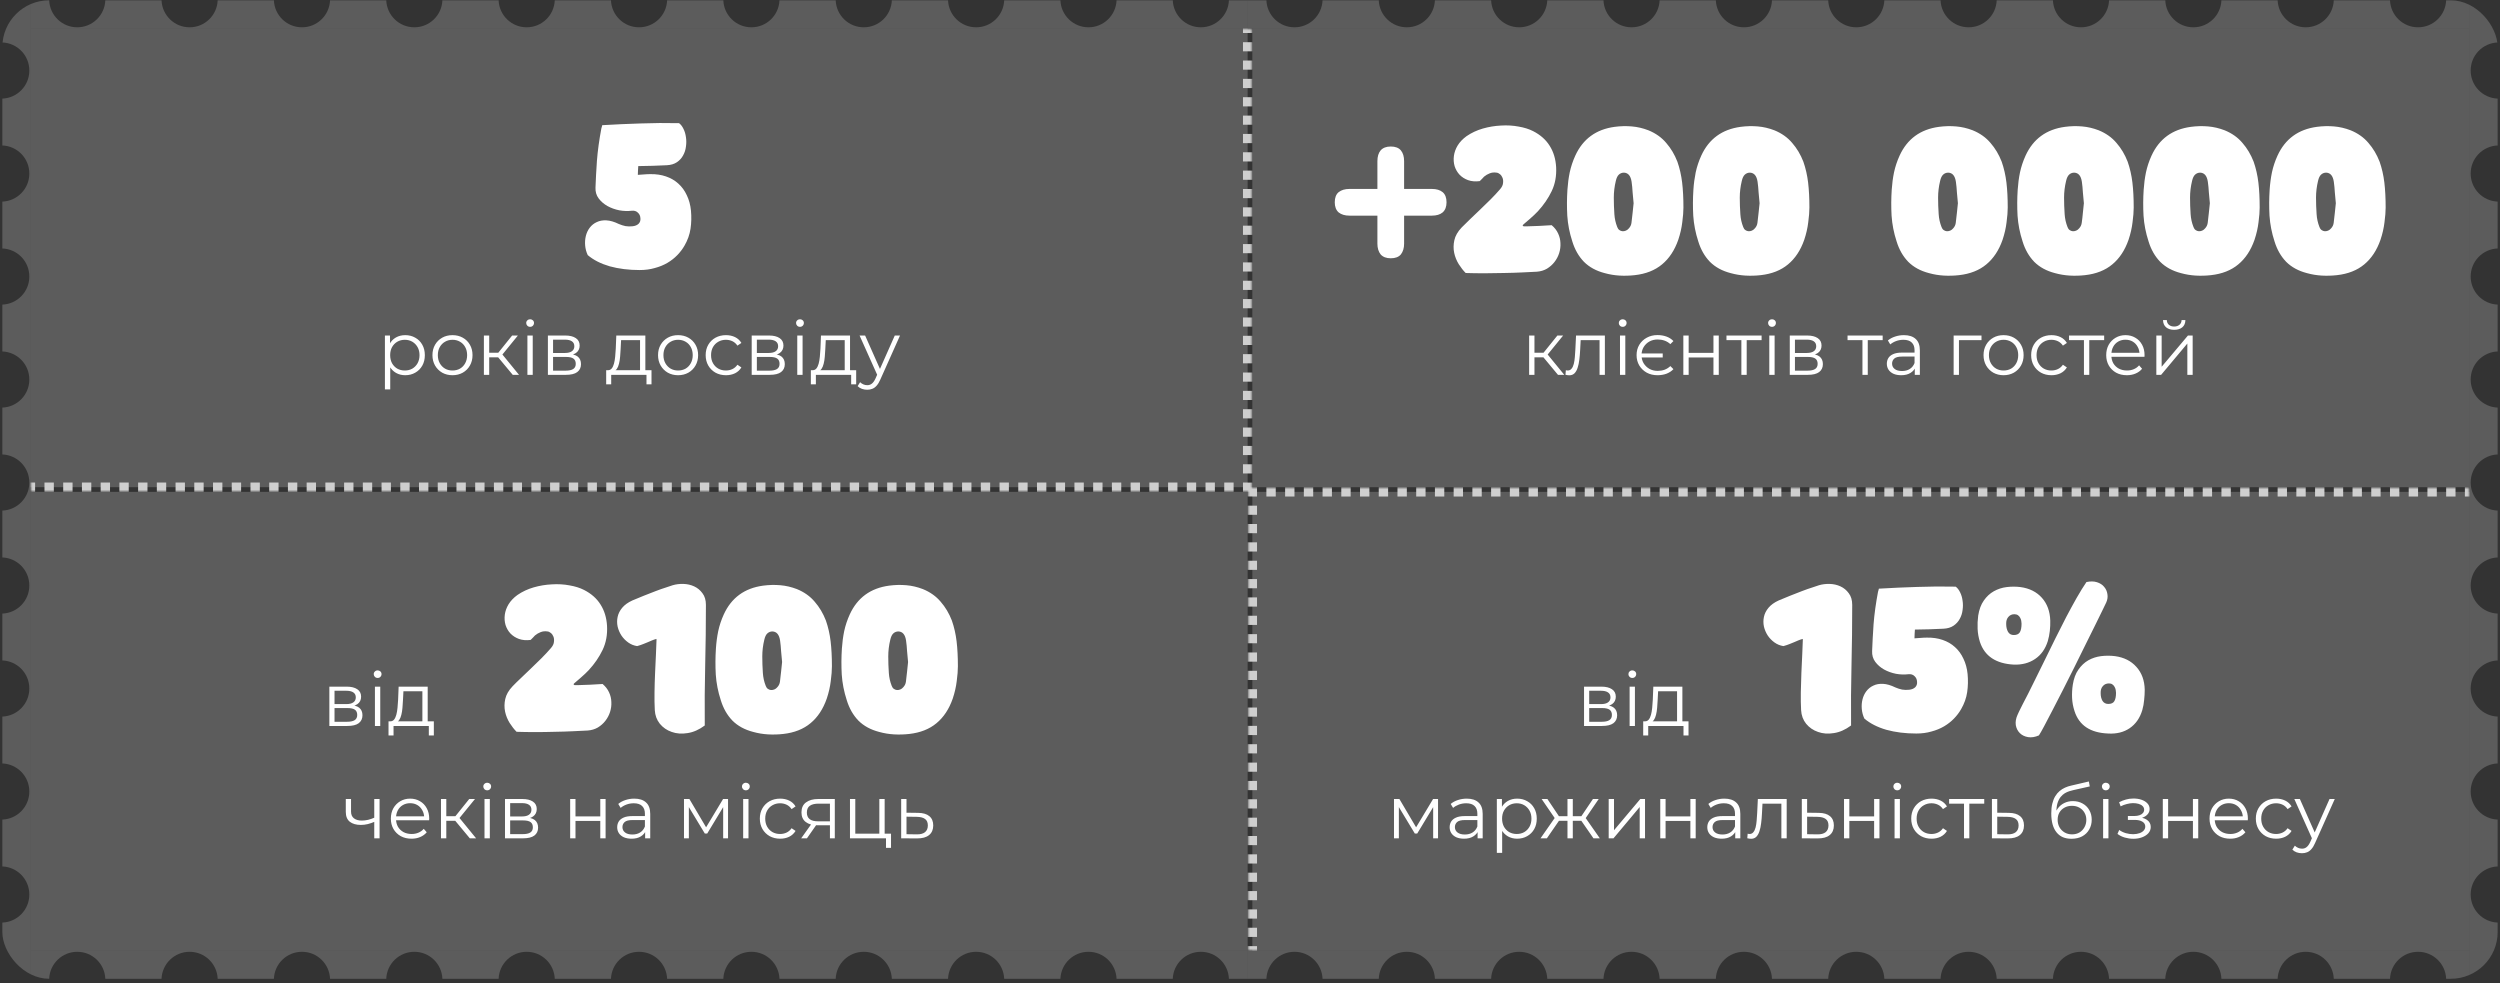
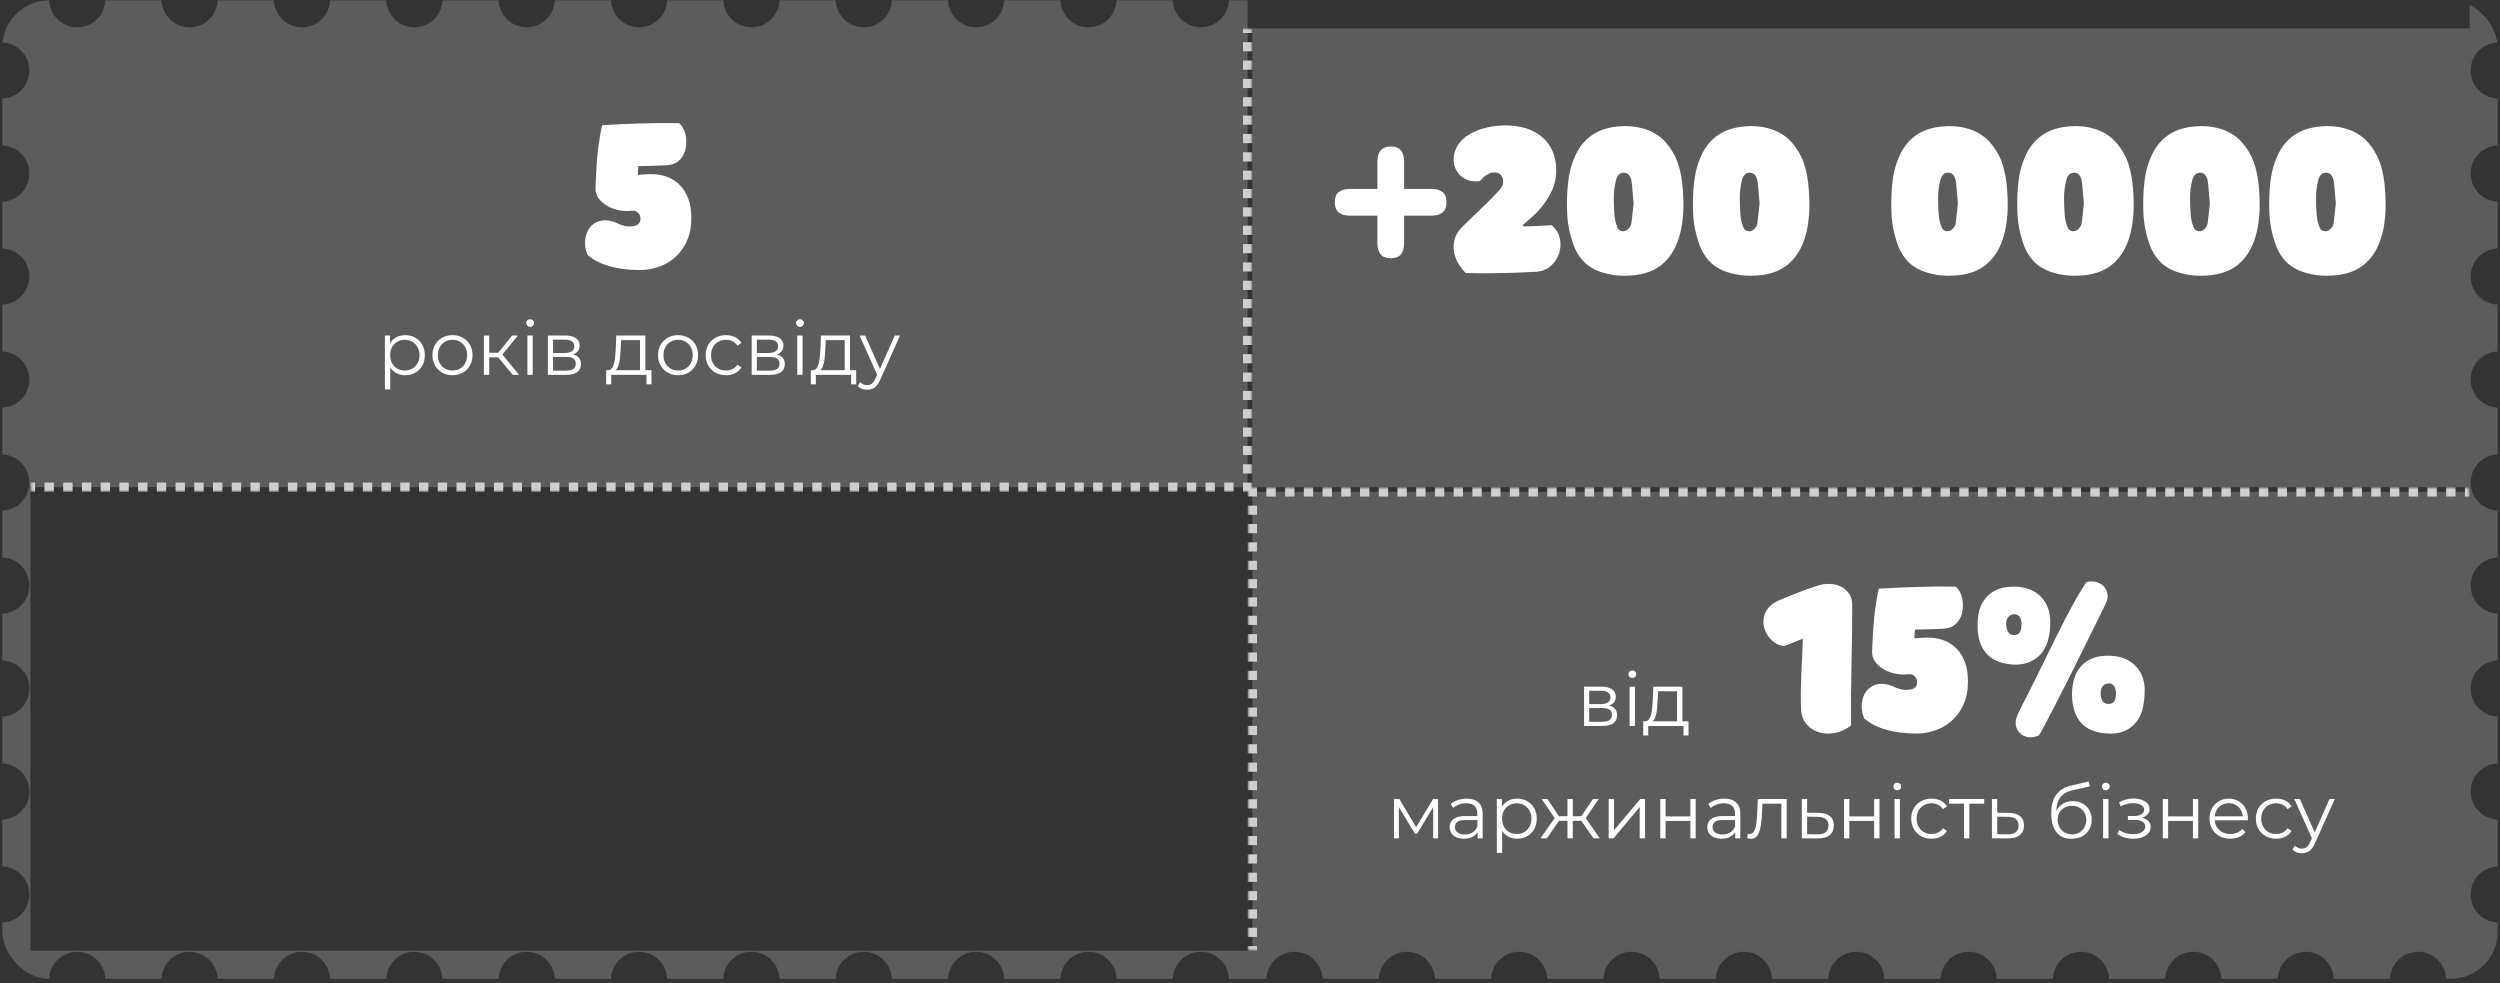
<svg xmlns="http://www.w3.org/2000/svg" width="534" height="210" viewBox="0 0 534 210" fill="none">
  <rect x="0" y="0" width="534" height="210" fill="#333333" stroke="none" />
  <g clip-path="url(#clip0_4223_972)">
    <path fill-rule="evenodd" clip-rule="evenodd" d="M6.5 209.067L6.5 0.067L0.5 0.067L0.5 9.072C3.705 9.195 6.266 11.832 6.266 15.067C6.266 18.303 3.705 20.94 0.5 21.063L0.5 31.072C3.705 31.195 6.266 33.832 6.266 37.067C6.266 40.303 3.705 42.94 0.5 43.063L0.5 53.072C3.705 53.195 6.266 55.832 6.266 59.067C6.266 62.303 3.705 64.94 0.5 65.063L0.5 75.072C3.705 75.195 6.266 77.832 6.266 81.067C6.266 84.303 3.705 86.94 0.5 87.063L0.5 97.072C3.705 97.195 6.266 99.832 6.266 103.067C6.266 106.303 3.705 108.94 0.5 109.063L0.5 119.072C3.705 119.195 6.266 121.832 6.266 125.067C6.266 128.303 3.705 130.94 0.5 131.063L0.5 141.072C3.705 141.195 6.266 143.832 6.266 147.067C6.266 150.303 3.705 152.94 0.5 153.063L0.5 163.072C3.705 163.195 6.266 165.832 6.266 169.067C6.266 172.303 3.705 174.94 0.5 175.063L0.5 185.072C3.705 185.195 6.266 187.832 6.266 191.067C6.266 194.303 3.705 196.94 0.5 197.063L0.5 209.067L6.5 209.067Z" fill="white" fill-opacity="0.2" />
    <path fill-rule="evenodd" clip-rule="evenodd" d="M266.5 6.067L6.5 6.067L6.5 0.067L10.505 0.067C10.628 3.272 13.265 5.833 16.5 5.833C19.735 5.833 22.372 3.272 22.495 0.067L34.505 0.067C34.628 3.272 37.265 5.833 40.5 5.833C43.735 5.833 46.372 3.272 46.495 0.067L58.505 0.067C58.628 3.272 61.265 5.833 64.5 5.833C67.735 5.833 70.372 3.272 70.496 0.067L82.504 0.067C82.628 3.272 85.265 5.833 88.5 5.833C91.735 5.833 94.372 3.272 94.496 0.067L106.504 0.067C106.628 3.272 109.265 5.833 112.5 5.833C115.735 5.833 118.372 3.272 118.496 0.067L130.504 0.067C130.628 3.272 133.265 5.833 136.5 5.833C139.735 5.833 142.372 3.272 142.496 0.067L154.504 0.067C154.628 3.272 157.265 5.833 160.5 5.833C163.735 5.833 166.372 3.272 166.496 0.067L178.504 0.067C178.628 3.272 181.265 5.833 184.5 5.833C187.735 5.833 190.372 3.272 190.496 0.067L202.504 0.067C202.628 3.272 205.265 5.833 208.5 5.833C211.735 5.833 214.372 3.272 214.496 0.067L226.504 0.067C226.628 3.272 229.265 5.833 232.5 5.833C235.735 5.833 238.372 3.272 238.496 0.067L250.504 0.067C250.628 3.272 253.265 5.833 256.5 5.833C259.735 5.833 262.372 3.272 262.496 0.067L266.5 0.067L266.5 6.067Z" fill="white" fill-opacity="0.2" />
-     <path fill-rule="evenodd" clip-rule="evenodd" d="M527.5 6.067L266.5 6.067L266.5 0.067L270.504 0.067C270.628 3.272 273.265 5.833 276.5 5.833C279.735 5.833 282.372 3.272 282.496 0.067L294.504 0.067C294.628 3.272 297.265 5.833 300.5 5.833C303.735 5.833 306.372 3.272 306.496 0.067L318.504 0.067C318.628 3.272 321.265 5.833 324.5 5.833C327.735 5.833 330.372 3.272 330.496 0.067L342.504 0.067C342.628 3.272 345.265 5.833 348.5 5.833C351.735 5.833 354.372 3.272 354.496 0.067L366.504 0.067C366.628 3.272 369.265 5.833 372.5 5.833C375.735 5.833 378.372 3.272 378.496 0.067L390.504 0.067C390.628 3.272 393.265 5.833 396.5 5.833C399.735 5.833 402.372 3.272 402.495 0.067L414.505 0.067C414.628 3.272 417.265 5.833 420.5 5.833C423.735 5.833 426.372 3.272 426.495 0.067L438.505 0.067C438.628 3.272 441.265 5.833 444.5 5.833C447.735 5.833 450.372 3.272 450.495 0.067L462.505 0.067C462.628 3.272 465.265 5.833 468.5 5.833C471.735 5.833 474.372 3.272 474.495 0.067L486.505 0.067C486.628 3.272 489.265 5.833 492.5 5.833C495.735 5.833 498.372 3.272 498.495 0.067L510.504 0.067C510.628 3.272 513.265 5.833 516.5 5.833C519.735 5.833 522.372 3.272 522.496 0.067L527.5 0.067L527.5 6.067Z" fill="white" fill-opacity="0.2" />
    <g clip-path="url(#clip1_4223_972)">
      <mask id="path-5-outside-1_4223_972" maskUnits="userSpaceOnUse" x="6.5" y="6.067" width="261" height="99" fill="black">
        <rect fill="white" x="6.5" y="6.067" width="261" height="99" />
-         <path d="M6.5 6.067H266.5V104.067H6.5V6.067Z" />
      </mask>
      <rect width="260" height="98" transform="translate(6.5 6.067)" fill="white" fill-opacity="0.2" />
      <path d="M132.165 47.837C132.635 48.041 133.115 48.194 133.606 48.297C134.097 48.379 134.608 48.389 135.139 48.327C135.671 48.266 136.09 48.092 136.397 47.806C136.703 47.499 136.836 47.111 136.795 46.641C136.775 46.13 136.591 45.721 136.243 45.414C135.916 45.087 135.477 44.954 134.925 45.015C134.087 45.118 133.207 45.087 132.287 44.923C131.367 44.739 130.519 44.433 129.742 44.003C128.986 43.574 128.362 43.032 127.871 42.378C127.381 41.724 127.156 40.947 127.197 40.047C127.258 38.35 127.36 36.449 127.503 34.343C127.667 32.217 127.984 29.907 128.454 27.413C128.495 27.311 128.526 27.208 128.546 27.106C128.567 26.983 128.597 26.861 128.638 26.738C131.378 26.575 134.107 26.452 136.826 26.37C139.566 26.268 142.305 26.247 145.045 26.309C145.413 26.575 145.73 26.983 145.995 27.535C146.261 28.067 146.435 28.66 146.517 29.314C146.619 29.948 146.619 30.612 146.517 31.307C146.435 32.002 146.231 32.636 145.903 33.209C145.597 33.781 145.157 34.262 144.585 34.65C144.012 35.038 143.287 35.253 142.407 35.294C141.385 35.355 140.373 35.396 139.371 35.417C138.37 35.437 137.358 35.458 136.335 35.478C136.315 35.805 136.295 36.122 136.274 36.429C136.274 36.715 136.264 37.022 136.243 37.349C136.693 37.328 137.133 37.298 137.562 37.257C137.991 37.216 138.441 37.195 138.911 37.195C140.138 37.175 141.252 37.339 142.254 37.686C143.276 38.034 144.155 38.545 144.891 39.219C145.648 39.894 146.251 40.722 146.701 41.703C147.171 42.664 147.467 43.758 147.59 44.985C147.713 46.314 147.682 47.602 147.498 48.849C147.314 50.096 146.885 51.302 146.21 52.467C145.801 53.183 145.29 53.858 144.677 54.491C144.063 55.125 143.358 55.677 142.561 56.147C141.763 56.618 140.864 56.986 139.862 57.251C138.881 57.538 137.807 57.681 136.642 57.681C134.291 57.681 132.155 57.415 130.233 56.883C128.331 56.331 126.767 55.534 125.541 54.491C125.234 53.837 125.05 53.152 124.989 52.437C124.927 51.721 124.979 51.036 125.142 50.382C125.306 49.728 125.582 49.145 125.97 48.634C126.379 48.102 126.88 47.704 127.473 47.438C128.066 47.152 128.751 47.029 129.527 47.07C130.325 47.111 131.204 47.367 132.165 47.837Z" fill="white" />
      <path d="M86.554 80.147C85.828 80.147 85.172 79.982 84.586 79.651C83.999 79.31 83.53 78.825 83.178 78.195C82.836 77.555 82.666 76.777 82.666 75.859C82.666 74.942 82.836 74.169 83.178 73.539C83.519 72.899 83.983 72.414 84.57 72.083C85.156 71.753 85.818 71.587 86.554 71.587C87.354 71.587 88.068 71.769 88.698 72.131C89.338 72.483 89.839 72.985 90.202 73.635C90.564 74.275 90.746 75.017 90.746 75.859C90.746 76.713 90.564 77.459 90.202 78.099C89.839 78.739 89.338 79.241 88.698 79.603C88.068 79.966 87.354 80.147 86.554 80.147ZM82.218 83.171V71.667H83.306V74.195L83.194 75.875L83.354 77.571V83.171H82.218ZM86.474 79.139C87.071 79.139 87.604 79.006 88.074 78.739C88.543 78.462 88.916 78.078 89.194 77.587C89.471 77.086 89.61 76.51 89.61 75.859C89.61 75.209 89.471 74.638 89.194 74.147C88.916 73.657 88.543 73.273 88.074 72.995C87.604 72.718 87.071 72.579 86.474 72.579C85.876 72.579 85.338 72.718 84.858 72.995C84.388 73.273 84.015 73.657 83.738 74.147C83.471 74.638 83.338 75.209 83.338 75.859C83.338 76.51 83.471 77.086 83.738 77.587C84.015 78.078 84.388 78.462 84.858 78.739C85.338 79.006 85.876 79.139 86.474 79.139ZM96.642 80.147C95.832 80.147 95.101 79.966 94.45 79.603C93.81 79.23 93.304 78.723 92.93 78.083C92.557 77.433 92.37 76.691 92.37 75.859C92.37 75.017 92.557 74.275 92.93 73.635C93.304 72.995 93.81 72.494 94.45 72.131C95.09 71.769 95.821 71.587 96.642 71.587C97.474 71.587 98.21 71.769 98.85 72.131C99.501 72.494 100.008 72.995 100.37 73.635C100.744 74.275 100.93 75.017 100.93 75.859C100.93 76.691 100.744 77.433 100.37 78.083C100.008 78.723 99.501 79.23 98.85 79.603C98.2 79.966 97.464 80.147 96.642 80.147ZM96.642 79.139C97.25 79.139 97.789 79.006 98.258 78.739C98.728 78.462 99.096 78.078 99.362 77.587C99.64 77.086 99.778 76.51 99.778 75.859C99.778 75.198 99.64 74.622 99.362 74.131C99.096 73.641 98.728 73.262 98.258 72.995C97.789 72.718 97.256 72.579 96.658 72.579C96.061 72.579 95.528 72.718 95.058 72.995C94.589 73.262 94.216 73.641 93.938 74.131C93.661 74.622 93.522 75.198 93.522 75.859C93.522 76.51 93.661 77.086 93.938 77.587C94.216 78.078 94.589 78.462 95.058 78.739C95.528 79.006 96.056 79.139 96.642 79.139ZM109.518 80.067L106.062 75.907L107.006 75.347L110.862 80.067H109.518ZM103.358 80.067V71.667H104.494V80.067H103.358ZM104.142 76.323V75.347H106.846V76.323H104.142ZM107.102 75.987L106.046 75.827L109.39 71.667H110.622L107.102 75.987ZM112.655 80.067V71.667H113.791V80.067H112.655ZM113.231 69.811C112.996 69.811 112.799 69.731 112.639 69.571C112.479 69.411 112.399 69.219 112.399 68.995C112.399 68.771 112.479 68.585 112.639 68.435C112.799 68.275 112.996 68.195 113.231 68.195C113.466 68.195 113.663 68.27 113.823 68.419C113.983 68.569 114.063 68.755 114.063 68.979C114.063 69.214 113.983 69.411 113.823 69.571C113.674 69.731 113.476 69.811 113.231 69.811ZM117.03 80.067V71.667H120.742C121.691 71.667 122.438 71.849 122.982 72.211C123.537 72.574 123.814 73.107 123.814 73.811C123.814 74.494 123.553 75.022 123.03 75.395C122.507 75.758 121.819 75.939 120.966 75.939L121.19 75.603C122.193 75.603 122.929 75.79 123.398 76.163C123.867 76.537 124.102 77.075 124.102 77.779C124.102 78.505 123.835 79.07 123.302 79.475C122.779 79.87 121.963 80.067 120.854 80.067H117.03ZM118.134 79.171H120.806C121.521 79.171 122.059 79.059 122.422 78.835C122.795 78.601 122.982 78.227 122.982 77.715C122.982 77.203 122.817 76.83 122.486 76.595C122.155 76.361 121.633 76.243 120.918 76.243H118.134V79.171ZM118.134 75.395H120.662C121.313 75.395 121.809 75.273 122.15 75.027C122.502 74.782 122.678 74.425 122.678 73.955C122.678 73.486 122.502 73.134 122.15 72.899C121.809 72.665 121.313 72.547 120.662 72.547H118.134V75.395ZM136.712 79.523V72.659H132.664L132.568 74.531C132.547 75.097 132.509 75.651 132.456 76.195C132.413 76.739 132.333 77.241 132.216 77.699C132.109 78.147 131.955 78.515 131.752 78.803C131.549 79.081 131.288 79.241 130.968 79.283L129.832 79.075C130.163 79.086 130.435 78.969 130.648 78.723C130.861 78.467 131.027 78.121 131.144 77.683C131.261 77.246 131.347 76.75 131.4 76.195C131.453 75.63 131.496 75.054 131.528 74.467L131.64 71.667H137.848V79.523H136.712ZM129.48 82.099V79.075H139.16V82.099H138.088V80.067H130.552V82.099H129.48ZM144.83 80.147C144.019 80.147 143.288 79.966 142.638 79.603C141.998 79.23 141.491 78.723 141.118 78.083C140.744 77.433 140.558 76.691 140.558 75.859C140.558 75.017 140.744 74.275 141.118 73.635C141.491 72.995 141.998 72.494 142.638 72.131C143.278 71.769 144.008 71.587 144.83 71.587C145.662 71.587 146.398 71.769 147.038 72.131C147.688 72.494 148.195 72.995 148.558 73.635C148.931 74.275 149.118 75.017 149.118 75.859C149.118 76.691 148.931 77.433 148.558 78.083C148.195 78.723 147.688 79.23 147.038 79.603C146.387 79.966 145.651 80.147 144.83 80.147ZM144.83 79.139C145.438 79.139 145.976 79.006 146.446 78.739C146.915 78.462 147.283 78.078 147.55 77.587C147.827 77.086 147.966 76.51 147.966 75.859C147.966 75.198 147.827 74.622 147.55 74.131C147.283 73.641 146.915 73.262 146.446 72.995C145.976 72.718 145.443 72.579 144.846 72.579C144.248 72.579 143.715 72.718 143.246 72.995C142.776 73.262 142.403 73.641 142.126 74.131C141.848 74.622 141.71 75.198 141.71 75.859C141.71 76.51 141.848 77.086 142.126 77.587C142.403 78.078 142.776 78.462 143.246 78.739C143.715 79.006 144.243 79.139 144.83 79.139ZM155.066 80.147C154.234 80.147 153.487 79.966 152.826 79.603C152.175 79.23 151.663 78.723 151.29 78.083C150.916 77.433 150.73 76.691 150.73 75.859C150.73 75.017 150.916 74.275 151.29 73.635C151.663 72.995 152.175 72.494 152.826 72.131C153.487 71.769 154.234 71.587 155.066 71.587C155.78 71.587 156.426 71.726 157.002 72.003C157.578 72.281 158.031 72.697 158.362 73.251L157.514 73.827C157.226 73.401 156.868 73.086 156.442 72.883C156.015 72.681 155.551 72.579 155.05 72.579C154.452 72.579 153.914 72.718 153.434 72.995C152.954 73.262 152.575 73.641 152.298 74.131C152.02 74.622 151.882 75.198 151.882 75.859C151.882 76.521 152.02 77.097 152.298 77.587C152.575 78.078 152.954 78.462 153.434 78.739C153.914 79.006 154.452 79.139 155.05 79.139C155.551 79.139 156.015 79.038 156.442 78.835C156.868 78.633 157.226 78.323 157.514 77.907L158.362 78.483C158.031 79.027 157.578 79.443 157.002 79.731C156.426 80.009 155.78 80.147 155.066 80.147ZM160.561 80.067V71.667H164.273C165.223 71.667 165.969 71.849 166.513 72.211C167.068 72.574 167.345 73.107 167.345 73.811C167.345 74.494 167.084 75.022 166.561 75.395C166.039 75.758 165.351 75.939 164.497 75.939L164.721 75.603C165.724 75.603 166.46 75.79 166.929 76.163C167.399 76.537 167.633 77.075 167.633 77.779C167.633 78.505 167.367 79.07 166.833 79.475C166.311 79.87 165.495 80.067 164.385 80.067H160.561ZM161.665 79.171H164.337C165.052 79.171 165.591 79.059 165.953 78.835C166.327 78.601 166.513 78.227 166.513 77.715C166.513 77.203 166.348 76.83 166.017 76.595C165.687 76.361 165.164 76.243 164.449 76.243H161.665V79.171ZM161.665 75.395H164.193C164.844 75.395 165.34 75.273 165.681 75.027C166.033 74.782 166.209 74.425 166.209 73.955C166.209 73.486 166.033 73.134 165.681 72.899C165.34 72.665 164.844 72.547 164.193 72.547H161.665V75.395ZM170.296 80.067V71.667H171.432V80.067H170.296ZM170.872 69.811C170.637 69.811 170.44 69.731 170.28 69.571C170.12 69.411 170.04 69.219 170.04 68.995C170.04 68.771 170.12 68.585 170.28 68.435C170.44 68.275 170.637 68.195 170.872 68.195C171.106 68.195 171.304 68.27 171.464 68.419C171.624 68.569 171.704 68.755 171.704 68.979C171.704 69.214 171.624 69.411 171.464 69.571C171.314 69.731 171.117 69.811 170.872 69.811ZM180.431 79.523V72.659H176.383L176.287 74.531C176.265 75.097 176.228 75.651 176.175 76.195C176.132 76.739 176.052 77.241 175.935 77.699C175.828 78.147 175.673 78.515 175.471 78.803C175.268 79.081 175.007 79.241 174.687 79.283L173.551 79.075C173.881 79.086 174.153 78.969 174.367 78.723C174.58 78.467 174.745 78.121 174.863 77.683C174.98 77.246 175.065 76.75 175.119 76.195C175.172 75.63 175.215 75.054 175.247 74.467L175.359 71.667H181.567V79.523H180.431ZM173.199 82.099V79.075H182.879V82.099H181.807V80.067H174.271V82.099H173.199ZM185.237 83.251C184.842 83.251 184.463 83.187 184.101 83.059C183.749 82.931 183.445 82.739 183.189 82.483L183.717 81.635C183.93 81.838 184.159 81.993 184.405 82.099C184.661 82.217 184.943 82.275 185.253 82.275C185.626 82.275 185.946 82.169 186.213 81.955C186.49 81.753 186.751 81.39 186.997 80.867L187.541 79.635L187.669 79.459L191.125 71.667H192.245L188.037 81.075C187.802 81.619 187.541 82.051 187.253 82.371C186.975 82.691 186.671 82.915 186.341 83.043C186.01 83.182 185.642 83.251 185.237 83.251ZM187.477 80.307L183.605 71.667H184.789L188.213 79.379L187.477 80.307Z" fill="white" />
    </g>
    <path d="M266.5 104.067V104.567H267V104.067H266.5ZM6.5 104.567H7.5V103.567H6.5V104.567ZM9.5 104.567H11.5V103.567H9.5V104.567ZM13.5 104.567H15.5V103.567H13.5V104.567ZM17.5 104.567H19.5V103.567H17.5V104.567ZM21.5 104.567H23.5V103.567H21.5V104.567ZM25.5 104.567H27.5V103.567H25.5V104.567ZM29.5 104.567H31.5V103.567H29.5V104.567ZM33.5 104.567H35.5V103.567H33.5V104.567ZM37.5 104.567H39.5V103.567H37.5V104.567ZM41.5 104.567H43.5V103.567H41.5V104.567ZM45.5 104.567H47.5V103.567H45.5V104.567ZM49.5 104.567H51.5V103.567H49.5V104.567ZM53.5 104.567H55.5V103.567H53.5V104.567ZM57.5 104.567H59.5V103.567H57.5V104.567ZM61.5 104.567H63.5V103.567H61.5V104.567ZM65.5 104.567H67.5V103.567H65.5V104.567ZM69.5 104.567H71.5V103.567H69.5V104.567ZM73.5 104.567H75.5V103.567H73.5V104.567ZM77.5 104.567H79.5V103.567H77.5V104.567ZM81.5 104.567H83.5V103.567H81.5V104.567ZM85.5 104.567H87.5V103.567H85.5V104.567ZM89.5 104.567H91.5V103.567H89.5V104.567ZM93.5 104.567H95.5V103.567H93.5V104.567ZM97.5 104.567H99.5V103.567H97.5V104.567ZM101.5 104.567H103.5V103.567H101.5V104.567ZM105.5 104.567H107.5V103.567H105.5V104.567ZM109.5 104.567H111.5V103.567H109.5V104.567ZM113.5 104.567H115.5V103.567H113.5V104.567ZM117.5 104.567H119.5V103.567H117.5V104.567ZM121.5 104.567H123.5V103.567H121.5V104.567ZM125.5 104.567H127.5V103.567H125.5V104.567ZM129.5 104.567H131.5V103.567H129.5V104.567ZM133.5 104.567H135.5V103.567H133.5V104.567ZM137.5 104.567H139.5V103.567H137.5V104.567ZM141.5 104.567H143.5V103.567H141.5V104.567ZM145.5 104.567H147.5V103.567H145.5V104.567ZM149.5 104.567H151.5V103.567H149.5V104.567ZM153.5 104.567H155.5V103.567H153.5V104.567ZM157.5 104.567H159.5V103.567H157.5V104.567ZM161.5 104.567H163.5V103.567H161.5V104.567ZM165.5 104.567H167.5V103.567H165.5V104.567ZM169.5 104.567H171.5V103.567H169.5V104.567ZM173.5 104.567H175.5V103.567H173.5V104.567ZM177.5 104.567H179.5V103.567H177.5V104.567ZM181.5 104.567H183.5V103.567H181.5V104.567ZM185.5 104.567H187.5V103.567H185.5V104.567ZM189.5 104.567H191.5V103.567H189.5V104.567ZM193.5 104.567H195.5V103.567H193.5V104.567ZM197.5 104.567H199.5V103.567H197.5V104.567ZM201.5 104.567H203.5V103.567H201.5V104.567ZM205.5 104.567H207.5V103.567H205.5V104.567ZM209.5 104.567H211.5V103.567H209.5V104.567ZM213.5 104.567H215.5V103.567H213.5V104.567ZM217.5 104.567H219.5V103.567H217.5V104.567ZM221.5 104.567H223.5V103.567H221.5V104.567ZM225.5 104.567H227.5V103.567H225.5V104.567ZM229.5 104.567H231.5V103.567H229.5V104.567ZM233.5 104.567H235.5V103.567H233.5V104.567ZM237.5 104.567H239.5V103.567H237.5V104.567ZM241.5 104.567H243.5V103.567H241.5V104.567ZM245.5 104.567H247.5V103.567H245.5V104.567ZM249.5 104.567H251.5V103.567H249.5V104.567ZM253.5 104.567H255.5V103.567H253.5V104.567ZM257.5 104.567H259.5V103.567H257.5V104.567ZM261.5 104.567H263.5V103.567H261.5V104.567ZM265.5 104.567H266.5V103.567H265.5V104.567ZM267 104.067V103.087H266V104.067H267ZM267 101.127V99.167H266V101.127H267ZM267 97.207V95.247H266V97.207H267ZM267 93.287V91.327H266V93.287H267ZM267 89.367V87.407H266V89.367H267ZM267 85.447V83.487H266V85.447H267ZM267 81.527V79.567H266V81.527H267ZM267 77.607V75.647H266V77.607H267ZM267 73.687V71.727H266V73.687H267ZM267 69.767V67.807H266V69.767H267ZM267 65.847V63.887H266V65.847H267ZM267 61.927V59.967H266V61.927H267ZM267 58.007V56.047H266V58.007H267ZM267 54.087V52.127H266V54.087H267ZM267 50.167V48.207H266V50.167H267ZM267 46.247V44.287H266V46.247H267ZM267 42.327V40.367H266V42.327H267ZM267 38.407V36.447H266V38.407H267ZM267 34.487V32.527H266V34.487H267ZM267 30.567V28.607H266V30.567H267ZM267 26.647V24.687H266V26.647H267ZM267 22.727V20.767H266V22.727H267ZM267 18.807V16.847H266V18.807H267ZM267 14.887V12.927H266V14.887H267ZM267 10.967V9.007H266V10.967H267ZM267 7.047V6.067H266V7.047H267ZM266.5 104.067V105.067H267.5V104.067H266.5ZM6.5 105.067H7.5V103.067H6.5V105.067ZM9.5 105.067H11.5V103.067H9.5V105.067ZM13.5 105.067H15.5V103.067H13.5V105.067ZM17.5 105.067H19.5V103.067H17.5V105.067ZM21.5 105.067H23.5V103.067H21.5V105.067ZM25.5 105.067H27.5V103.067H25.5V105.067ZM29.5 105.067H31.5V103.067H29.5V105.067ZM33.5 105.067H35.5V103.067H33.5V105.067ZM37.5 105.067H39.5V103.067H37.5V105.067ZM41.5 105.067H43.5V103.067H41.5V105.067ZM45.5 105.067H47.5V103.067H45.5V105.067ZM49.5 105.067H51.5V103.067H49.5V105.067ZM53.5 105.067H55.5V103.067H53.5V105.067ZM57.5 105.067H59.5V103.067H57.5V105.067ZM61.5 105.067H63.5V103.067H61.5V105.067ZM65.5 105.067H67.5V103.067H65.5V105.067ZM69.5 105.067H71.5V103.067H69.5V105.067ZM73.5 105.067H75.5V103.067H73.5V105.067ZM77.5 105.067H79.5V103.067H77.5V105.067ZM81.5 105.067H83.5V103.067H81.5V105.067ZM85.5 105.067H87.5V103.067H85.5V105.067ZM89.5 105.067H91.5V103.067H89.5V105.067ZM93.5 105.067H95.5V103.067H93.5V105.067ZM97.5 105.067H99.5V103.067H97.5V105.067ZM101.5 105.067H103.5V103.067H101.5V105.067ZM105.5 105.067H107.5V103.067H105.5V105.067ZM109.5 105.067H111.5V103.067H109.5V105.067ZM113.5 105.067H115.5V103.067H113.5V105.067ZM117.5 105.067H119.5V103.067H117.5V105.067ZM121.5 105.067H123.5V103.067H121.5V105.067ZM125.5 105.067H127.5V103.067H125.5V105.067ZM129.5 105.067H131.5V103.067H129.5V105.067ZM133.5 105.067H135.5V103.067H133.5V105.067ZM137.5 105.067H139.5V103.067H137.5V105.067ZM141.5 105.067H143.5V103.067H141.5V105.067ZM145.5 105.067H147.5V103.067H145.5V105.067ZM149.5 105.067H151.5V103.067H149.5V105.067ZM153.5 105.067H155.5V103.067H153.5V105.067ZM157.5 105.067H159.5V103.067H157.5V105.067ZM161.5 105.067H163.5V103.067H161.5V105.067ZM165.5 105.067H167.5V103.067H165.5V105.067ZM169.5 105.067H171.5V103.067H169.5V105.067ZM173.5 105.067H175.5V103.067H173.5V105.067ZM177.5 105.067H179.5V103.067H177.5V105.067ZM181.5 105.067H183.5V103.067H181.5V105.067ZM185.5 105.067H187.5V103.067H185.5V105.067ZM189.5 105.067H191.5V103.067H189.5V105.067ZM193.5 105.067H195.5V103.067H193.5V105.067ZM197.5 105.067H199.5V103.067H197.5V105.067ZM201.5 105.067H203.5V103.067H201.5V105.067ZM205.5 105.067H207.5V103.067H205.5V105.067ZM209.5 105.067H211.5V103.067H209.5V105.067ZM213.5 105.067H215.5V103.067H213.5V105.067ZM217.5 105.067H219.5V103.067H217.5V105.067ZM221.5 105.067H223.5V103.067H221.5V105.067ZM225.5 105.067H227.5V103.067H225.5V105.067ZM229.5 105.067H231.5V103.067H229.5V105.067ZM233.5 105.067H235.5V103.067H233.5V105.067ZM237.5 105.067H239.5V103.067H237.5V105.067ZM241.5 105.067H243.5V103.067H241.5V105.067ZM245.5 105.067H247.5V103.067H245.5V105.067ZM249.5 105.067H251.5V103.067H249.5V105.067ZM253.5 105.067H255.5V103.067H253.5V105.067ZM257.5 105.067H259.5V103.067H257.5V105.067ZM261.5 105.067H263.5V103.067H261.5V105.067ZM265.5 105.067H266.5V103.067H265.5V105.067ZM267.5 104.067V103.087H265.5V104.067H267.5ZM267.5 101.127V99.167H265.5V101.127H267.5ZM267.5 97.207V95.247H265.5V97.207H267.5ZM267.5 93.287V91.327H265.5V93.287H267.5ZM267.5 89.367V87.407H265.5V89.367H267.5ZM267.5 85.447V83.487H265.5V85.447H267.5ZM267.5 81.527V79.567H265.5V81.527H267.5ZM267.5 77.607V75.647H265.5V77.607H267.5ZM267.5 73.687V71.727H265.5V73.687H267.5ZM267.5 69.767V67.807H265.5V69.767H267.5ZM267.5 65.847V63.887H265.5V65.847H267.5ZM267.5 61.927V59.967H265.5V61.927H267.5ZM267.5 58.007V56.047H265.5V58.007H267.5ZM267.5 54.087V52.127H265.5V54.087H267.5ZM267.5 50.167V48.207H265.5V50.167H267.5ZM267.5 46.247V44.287H265.5V46.247H267.5ZM267.5 42.327V40.367H265.5V42.327H267.5ZM267.5 38.407V36.447H265.5V38.407H267.5ZM267.5 34.487V32.527H265.5V34.487H267.5ZM267.5 30.567V28.607H265.5V30.567H267.5ZM267.5 26.647V24.687H265.5V26.647H267.5ZM267.5 22.727V20.767H265.5V22.727H267.5ZM267.5 18.807V16.847H265.5V18.807H267.5ZM267.5 14.887V12.927H265.5V14.887H267.5ZM267.5 10.967V9.007H265.5V10.967H267.5ZM267.5 7.047V6.067H265.5V7.047H267.5Z" fill="#CFCFCF" mask="url(#path-5-outside-1_4223_972)" />
    <g clip-path="url(#clip2_4223_972)">
      <rect width="260" height="98" transform="translate(267.5 6.067)" fill="white" fill-opacity="0.2" />
      <path d="M288.233 46.061C287.282 46.061 286.515 45.831 285.933 45.371C285.381 44.881 285.105 44.16 285.105 43.209C285.105 42.228 285.381 41.507 285.933 41.047C286.515 40.587 287.282 40.357 288.233 40.357H294.213V34.423C294.213 33.442 294.443 32.675 294.903 32.123C295.393 31.571 296.114 31.295 297.065 31.295C298.046 31.295 298.767 31.571 299.227 32.123C299.687 32.675 299.917 33.442 299.917 34.423V40.357H305.851C306.832 40.357 307.599 40.587 308.151 41.047C308.703 41.507 308.979 42.228 308.979 43.209C308.979 44.16 308.703 44.881 308.151 45.371C307.599 45.831 306.832 46.061 305.851 46.061H299.917V52.041C299.917 52.992 299.687 53.759 299.227 54.341C298.767 54.893 298.046 55.169 297.065 55.169C296.114 55.169 295.393 54.893 294.903 54.341C294.443 53.759 294.213 52.992 294.213 52.041V46.061H288.233ZM316.075 38.686C315.134 38.809 314.296 38.737 313.56 38.471C312.844 38.206 312.241 37.817 311.751 37.306C311.28 36.795 310.933 36.192 310.708 35.497C310.503 34.781 310.452 34.045 310.555 33.289C310.657 32.532 310.923 31.796 311.352 31.081C311.802 30.345 312.435 29.68 313.253 29.087C314.296 28.372 315.451 27.83 316.719 27.462C318.007 27.094 319.305 26.879 320.613 26.818C321.922 26.736 323.169 26.808 324.355 27.033C325.561 27.237 326.603 27.564 327.483 28.014C329.036 28.811 330.212 29.854 331.009 31.142C331.827 32.43 332.287 33.943 332.389 35.681C332.491 37.582 332.175 39.299 331.439 40.833C330.703 42.366 329.721 43.797 328.495 45.126C328.29 45.351 328.024 45.617 327.697 45.923C327.391 46.21 327.074 46.496 326.747 46.782C326.44 47.048 326.154 47.293 325.888 47.518C325.643 47.722 325.489 47.855 325.428 47.917C325.264 48.039 325.213 48.142 325.275 48.223C325.336 48.305 325.418 48.346 325.52 48.346H326.164C327.043 48.305 327.912 48.275 328.771 48.254C329.65 48.213 330.539 48.162 331.439 48.101C332.052 48.612 332.512 49.205 332.819 49.879C333.125 50.534 333.289 51.218 333.309 51.934C333.35 52.65 333.258 53.365 333.033 54.081C332.808 54.776 332.471 55.41 332.021 55.982C331.592 56.534 331.06 57.004 330.427 57.393C329.793 57.761 329.077 57.975 328.28 58.037C327.421 58.098 326.379 58.149 325.152 58.19C323.925 58.251 322.617 58.292 321.227 58.313C319.857 58.354 318.467 58.374 317.056 58.374C315.645 58.374 314.316 58.354 313.069 58.313C312.558 57.802 312.067 57.178 311.597 56.442C311.127 55.686 310.8 54.878 310.616 54.019C310.432 53.14 310.442 52.241 310.647 51.321C310.851 50.38 311.372 49.471 312.211 48.591C312.722 48.06 313.315 47.477 313.989 46.843C314.684 46.189 315.4 45.504 316.136 44.789C316.892 44.073 317.639 43.347 318.375 42.611C319.131 41.855 319.816 41.119 320.429 40.403C320.797 39.974 321.002 39.555 321.043 39.146C321.104 38.717 321.073 38.339 320.951 38.011C320.828 37.684 320.644 37.419 320.399 37.214C320.153 37.01 319.908 36.897 319.663 36.877C319.131 36.795 318.64 36.846 318.191 37.03C317.761 37.194 317.363 37.429 316.995 37.735C316.872 37.879 316.739 38.022 316.596 38.165C316.453 38.308 316.279 38.482 316.075 38.686ZM359.581 44.329C359.581 45.187 359.499 46.23 359.336 47.457C359.193 48.683 358.906 49.941 358.477 51.229C357.7 53.457 356.545 55.205 355.012 56.473C353.499 57.74 351.557 58.507 349.185 58.773C348.102 58.895 347.018 58.926 345.934 58.865C344.871 58.803 343.818 58.63 342.776 58.343C340.956 57.873 339.474 57.066 338.329 55.921C337.205 54.755 336.377 53.304 335.845 51.566C335.252 49.746 334.894 47.917 334.772 46.077C334.67 44.237 334.68 42.386 334.802 40.526C334.884 39.258 335.048 38.022 335.293 36.815C335.559 35.589 335.958 34.393 336.489 33.227C338.125 29.67 340.926 27.626 344.892 27.094C346.118 26.93 347.335 26.9 348.541 27.002C349.747 27.104 350.933 27.38 352.098 27.83C353.652 28.464 354.92 29.363 355.901 30.529C356.903 31.674 357.7 33.013 358.293 34.546C358.784 35.957 359.121 37.439 359.305 38.993C359.489 40.547 359.581 42.325 359.581 44.329ZM348.94 43.409C348.858 42.632 348.786 41.855 348.725 41.078C348.684 40.301 348.613 39.555 348.51 38.839C348.326 37.572 347.785 36.918 346.885 36.877C346.456 36.877 346.088 37.02 345.781 37.306C345.495 37.572 345.28 38.022 345.137 38.655C344.851 39.841 344.708 41.027 344.708 42.213C344.708 43.378 344.749 44.554 344.83 45.739C344.892 46.7 345.096 47.62 345.444 48.499C345.546 48.786 345.699 49 345.904 49.143C346.108 49.286 346.323 49.368 346.548 49.389C346.793 49.409 347.038 49.368 347.284 49.266C347.529 49.164 347.744 49 347.928 48.775C348.234 48.448 348.418 48.06 348.48 47.61C348.582 46.895 348.664 46.179 348.725 45.463C348.786 44.748 348.858 44.063 348.94 43.409ZM386.489 44.329C386.489 45.187 386.408 46.23 386.244 47.457C386.101 48.683 385.815 49.941 385.385 51.229C384.608 53.457 383.453 55.205 381.92 56.473C380.407 57.74 378.465 58.507 376.093 58.773C375.01 58.895 373.926 58.926 372.843 58.865C371.78 58.803 370.727 58.63 369.684 58.343C367.864 57.873 366.382 57.066 365.237 55.921C364.113 54.755 363.285 53.304 362.753 51.566C362.16 49.746 361.803 47.917 361.68 46.077C361.578 44.237 361.588 42.386 361.711 40.526C361.792 39.258 361.956 38.022 362.201 36.815C362.467 35.589 362.866 34.393 363.397 33.227C365.033 29.67 367.834 27.626 371.8 27.094C373.027 26.93 374.243 26.9 375.449 27.002C376.656 27.104 377.841 27.38 379.007 27.83C380.56 28.464 381.828 29.363 382.809 30.529C383.811 31.674 384.608 33.013 385.201 34.546C385.692 35.957 386.029 37.439 386.213 38.993C386.397 40.547 386.489 42.325 386.489 44.329ZM375.848 43.409C375.766 42.632 375.695 41.855 375.633 41.078C375.592 40.301 375.521 39.555 375.419 38.839C375.235 37.572 374.693 36.918 373.793 36.877C373.364 36.877 372.996 37.02 372.689 37.306C372.403 37.572 372.188 38.022 372.045 38.655C371.759 39.841 371.616 41.027 371.616 42.213C371.616 43.378 371.657 44.554 371.739 45.739C371.8 46.7 372.004 47.62 372.352 48.499C372.454 48.786 372.608 49 372.812 49.143C373.016 49.286 373.231 49.368 373.456 49.389C373.701 49.409 373.947 49.368 374.192 49.266C374.437 49.164 374.652 49 374.836 48.775C375.143 48.448 375.327 48.06 375.388 47.61C375.49 46.895 375.572 46.179 375.633 45.463C375.695 44.748 375.766 44.063 375.848 43.409ZM428.851 44.329C428.851 45.187 428.769 46.23 428.605 47.457C428.462 48.683 428.176 49.941 427.747 51.229C426.97 53.457 425.815 55.205 424.281 56.473C422.768 57.74 420.826 58.507 418.455 58.773C417.371 58.895 416.288 58.926 415.204 58.865C414.141 58.803 413.088 58.63 412.045 58.343C410.226 57.873 408.744 57.066 407.599 55.921C406.474 54.755 405.646 53.304 405.115 51.566C404.522 49.746 404.164 47.917 404.041 46.077C403.939 44.237 403.949 42.386 404.072 40.526C404.154 39.258 404.317 38.022 404.563 36.815C404.828 35.589 405.227 34.393 405.759 33.227C407.394 29.67 410.195 27.626 414.161 27.094C415.388 26.93 416.604 26.9 417.811 27.002C419.017 27.104 420.203 27.38 421.368 27.83C422.922 28.464 424.189 29.363 425.171 30.529C426.172 31.674 426.97 33.013 427.563 34.546C428.053 35.957 428.391 37.439 428.575 38.993C428.759 40.547 428.851 42.325 428.851 44.329ZM418.209 43.409C418.128 42.632 418.056 41.855 417.995 41.078C417.954 40.301 417.882 39.555 417.78 38.839C417.596 37.572 417.054 36.918 416.155 36.877C415.725 36.877 415.357 37.02 415.051 37.306C414.764 37.572 414.55 38.022 414.407 38.655C414.12 39.841 413.977 41.027 413.977 42.213C413.977 43.378 414.018 44.554 414.1 45.739C414.161 46.7 414.366 47.62 414.713 48.499C414.816 48.786 414.969 49 415.173 49.143C415.378 49.286 415.592 49.368 415.817 49.389C416.063 49.409 416.308 49.368 416.553 49.266C416.799 49.164 417.013 49 417.197 48.775C417.504 48.448 417.688 48.06 417.749 47.61C417.852 46.895 417.933 46.179 417.995 45.463C418.056 44.748 418.128 44.063 418.209 43.409ZM455.759 44.329C455.759 45.187 455.677 46.23 455.513 47.457C455.37 48.683 455.084 49.941 454.655 51.229C453.878 53.457 452.723 55.205 451.189 56.473C449.677 57.74 447.734 58.507 445.363 58.773C444.279 58.895 443.196 58.926 442.112 58.865C441.049 58.803 439.996 58.63 438.953 58.343C437.134 57.873 435.652 57.066 434.507 55.921C433.382 54.755 432.554 53.304 432.023 51.566C431.43 49.746 431.072 47.917 430.949 46.077C430.847 44.237 430.857 42.386 430.98 40.526C431.062 39.258 431.225 38.022 431.471 36.815C431.737 35.589 432.135 34.393 432.667 33.227C434.302 29.67 437.103 27.626 441.069 27.094C442.296 26.93 443.513 26.9 444.719 27.002C445.925 27.104 447.111 27.38 448.276 27.83C449.83 28.464 451.097 29.363 452.079 30.529C453.081 31.674 453.878 33.013 454.471 34.546C454.961 35.957 455.299 37.439 455.483 38.993C455.667 40.547 455.759 42.325 455.759 44.329ZM445.117 43.409C445.036 42.632 444.964 41.855 444.903 41.078C444.862 40.301 444.79 39.555 444.688 38.839C444.504 37.572 443.962 36.918 443.063 36.877C442.633 36.877 442.265 37.02 441.959 37.306C441.673 37.572 441.458 38.022 441.315 38.655C441.029 39.841 440.885 41.027 440.885 42.213C440.885 43.378 440.926 44.554 441.008 45.739C441.069 46.7 441.274 47.62 441.621 48.499C441.724 48.786 441.877 49 442.081 49.143C442.286 49.286 442.501 49.368 442.725 49.389C442.971 49.409 443.216 49.368 443.461 49.266C443.707 49.164 443.921 49 444.105 48.775C444.412 48.448 444.596 48.06 444.657 47.61C444.76 46.895 444.841 46.179 444.903 45.463C444.964 44.748 445.036 44.063 445.117 43.409ZM482.667 44.329C482.667 45.187 482.585 46.23 482.422 47.457C482.279 48.683 481.992 49.941 481.563 51.229C480.786 53.457 479.631 55.205 478.098 56.473C476.585 57.74 474.643 58.507 472.271 58.773C471.187 58.895 470.104 58.926 469.02 58.865C467.957 58.803 466.904 58.63 465.862 58.343C464.042 57.873 462.56 57.066 461.415 55.921C460.291 54.755 459.463 53.304 458.931 51.566C458.338 49.746 457.98 47.917 457.858 46.077C457.755 44.237 457.766 42.386 457.888 40.526C457.97 39.258 458.134 38.022 458.379 36.815C458.645 35.589 459.043 34.393 459.575 33.227C461.211 29.67 464.011 27.626 467.978 27.094C469.204 26.93 470.421 26.9 471.627 27.002C472.833 27.104 474.019 27.38 475.184 27.83C476.738 28.464 478.006 29.363 478.987 30.529C479.989 31.674 480.786 33.013 481.379 34.546C481.87 35.957 482.207 37.439 482.391 38.993C482.575 40.547 482.667 42.325 482.667 44.329ZM472.026 43.409C471.944 42.632 471.872 41.855 471.811 41.078C471.77 40.301 471.699 39.555 471.596 38.839C471.412 37.572 470.871 36.918 469.971 36.877C469.542 36.877 469.174 37.02 468.867 37.306C468.581 37.572 468.366 38.022 468.223 38.655C467.937 39.841 467.794 41.027 467.794 42.213C467.794 43.378 467.835 44.554 467.916 45.739C467.978 46.7 468.182 47.62 468.53 48.499C468.632 48.786 468.785 49 468.99 49.143C469.194 49.286 469.409 49.368 469.634 49.389C469.879 49.409 470.124 49.368 470.37 49.266C470.615 49.164 470.83 49 471.014 48.775C471.32 48.448 471.504 48.06 471.566 47.61C471.668 46.895 471.75 46.179 471.811 45.463C471.872 44.748 471.944 44.063 472.026 43.409ZM509.575 44.329C509.575 45.187 509.493 46.23 509.33 47.457C509.187 48.683 508.901 49.941 508.471 51.229C507.694 53.457 506.539 55.205 505.006 56.473C503.493 57.74 501.551 58.507 499.179 58.773C498.096 58.895 497.012 58.926 495.929 58.865C494.865 58.803 493.813 58.63 492.77 58.343C490.95 57.873 489.468 57.066 488.323 55.921C487.199 54.755 486.371 53.304 485.839 51.566C485.246 49.746 484.889 47.917 484.766 46.077C484.664 44.237 484.674 42.386 484.797 40.526C484.878 39.258 485.042 38.022 485.287 36.815C485.553 35.589 485.952 34.393 486.483 33.227C488.119 29.67 490.92 27.626 494.886 27.094C496.113 26.93 497.329 26.9 498.535 27.002C499.741 27.104 500.927 27.38 502.093 27.83C503.646 28.464 504.914 29.363 505.895 30.529C506.897 31.674 507.694 33.013 508.287 34.546C508.778 35.957 509.115 37.439 509.299 38.993C509.483 40.547 509.575 42.325 509.575 44.329ZM498.934 43.409C498.852 42.632 498.781 41.855 498.719 41.078C498.678 40.301 498.607 39.555 498.505 38.839C498.321 37.572 497.779 36.918 496.879 36.877C496.45 36.877 496.082 37.02 495.775 37.306C495.489 37.572 495.274 38.022 495.131 38.655C494.845 39.841 494.702 41.027 494.702 42.213C494.702 43.378 494.743 44.554 494.825 45.739C494.886 46.7 495.09 47.62 495.438 48.499C495.54 48.786 495.693 49 495.898 49.143C496.102 49.286 496.317 49.368 496.542 49.389C496.787 49.409 497.033 49.368 497.278 49.266C497.523 49.164 497.738 49 497.922 48.775C498.229 48.448 498.413 48.06 498.474 47.61C498.576 46.895 498.658 46.179 498.719 45.463C498.781 44.748 498.852 44.063 498.934 43.409Z" fill="white" />
-       <path d="M332.784 80.067L329.328 75.907L330.272 75.347L334.128 80.067H332.784ZM326.624 80.067V71.667H327.76V80.067H326.624ZM327.408 76.323V75.347H330.112V76.323H327.408ZM330.368 75.987L329.312 75.827L332.656 71.667H333.888L330.368 75.987ZM334.385 80.051L334.465 79.075C334.539 79.086 334.609 79.102 334.673 79.123C334.747 79.134 334.811 79.139 334.865 79.139C335.206 79.139 335.478 79.011 335.681 78.755C335.894 78.499 336.054 78.158 336.161 77.731C336.267 77.305 336.342 76.825 336.385 76.291C336.427 75.747 336.465 75.203 336.497 74.659L336.641 71.667H342.801V80.067H341.665V72.323L341.953 72.659H337.377L337.649 72.307L337.521 74.739C337.489 75.465 337.43 76.158 337.345 76.819C337.27 77.481 337.147 78.062 336.977 78.563C336.817 79.065 336.593 79.459 336.305 79.747C336.017 80.025 335.649 80.163 335.201 80.163C335.073 80.163 334.939 80.153 334.801 80.131C334.673 80.11 334.534 80.083 334.385 80.051ZM346.03 80.067V71.667H347.166V80.067H346.03ZM346.606 69.811C346.371 69.811 346.174 69.731 346.014 69.571C345.854 69.411 345.774 69.219 345.774 68.995C345.774 68.771 345.854 68.585 346.014 68.435C346.174 68.275 346.371 68.195 346.606 68.195C346.841 68.195 347.038 68.27 347.198 68.419C347.358 68.569 347.438 68.755 347.438 68.979C347.438 69.214 347.358 69.411 347.198 69.571C347.049 69.731 346.851 69.811 346.606 69.811ZM355.157 75.507V76.355H350.277V75.507H355.157ZM354.037 80.147C353.184 80.147 352.421 79.966 351.749 79.603C351.077 79.23 350.544 78.718 350.149 78.067C349.765 77.417 349.573 76.681 349.573 75.859C349.573 75.027 349.765 74.291 350.149 73.651C350.544 73.001 351.077 72.494 351.749 72.131C352.421 71.758 353.184 71.571 354.037 71.571C354.73 71.571 355.37 71.678 355.957 71.891C356.544 72.105 357.04 72.425 357.445 72.851L356.789 73.507C356.416 73.166 356 72.915 355.541 72.755C355.093 72.595 354.602 72.515 354.069 72.515C353.418 72.515 352.832 72.659 352.309 72.947C351.797 73.235 351.386 73.635 351.077 74.147C350.778 74.649 350.629 75.219 350.629 75.859C350.629 76.51 350.778 77.086 351.077 77.587C351.386 78.089 351.797 78.489 352.309 78.787C352.832 79.075 353.418 79.219 354.069 79.219C354.602 79.219 355.093 79.139 355.541 78.979C356 78.809 356.416 78.547 356.789 78.195L357.445 78.851C357.04 79.278 356.544 79.603 355.957 79.827C355.37 80.041 354.73 80.147 354.037 80.147ZM359.561 80.067V71.667H360.697V75.379H365.993V71.667H367.129V80.067H365.993V76.355H360.697V80.067H359.561ZM371.958 80.067V72.355L372.246 72.659H368.774V71.667H376.278V72.659H372.806L373.094 72.355V80.067H371.958ZM377.921 80.067V71.667H379.057V80.067H377.921ZM378.497 69.811C378.262 69.811 378.065 69.731 377.905 69.571C377.745 69.411 377.665 69.219 377.665 68.995C377.665 68.771 377.745 68.585 377.905 68.435C378.065 68.275 378.262 68.195 378.497 68.195C378.731 68.195 378.929 68.27 379.089 68.419C379.249 68.569 379.329 68.755 379.329 68.979C379.329 69.214 379.249 69.411 379.089 69.571C378.939 69.731 378.742 69.811 378.497 69.811ZM382.296 80.067V71.667H386.008C386.957 71.667 387.704 71.849 388.248 72.211C388.802 72.574 389.08 73.107 389.08 73.811C389.08 74.494 388.818 75.022 388.296 75.395C387.773 75.758 387.085 75.939 386.232 75.939L386.456 75.603C387.458 75.603 388.194 75.79 388.664 76.163C389.133 76.537 389.368 77.075 389.368 77.779C389.368 78.505 389.101 79.07 388.568 79.475C388.045 79.87 387.229 80.067 386.12 80.067H382.296ZM383.4 79.171H386.072C386.786 79.171 387.325 79.059 387.688 78.835C388.061 78.601 388.248 78.227 388.248 77.715C388.248 77.203 388.082 76.83 387.752 76.595C387.421 76.361 386.898 76.243 386.184 76.243H383.4V79.171ZM383.4 75.395H385.928C386.578 75.395 387.074 75.273 387.416 75.027C387.768 74.782 387.944 74.425 387.944 73.955C387.944 73.486 387.768 73.134 387.416 72.899C387.074 72.665 386.578 72.547 385.928 72.547H383.4V75.395ZM397.818 80.067V72.355L398.106 72.659H394.634V71.667H402.138V72.659H398.666L398.954 72.355V80.067H397.818ZM408.996 80.067V78.211L408.948 77.907V74.803C408.948 74.089 408.745 73.539 408.34 73.155C407.945 72.771 407.353 72.579 406.564 72.579C406.02 72.579 405.503 72.67 405.012 72.851C404.521 73.033 404.105 73.273 403.764 73.571L403.252 72.723C403.679 72.361 404.191 72.083 404.788 71.891C405.385 71.689 406.015 71.587 406.676 71.587C407.764 71.587 408.601 71.859 409.188 72.403C409.785 72.937 410.084 73.753 410.084 74.851V80.067H408.996ZM406.1 80.147C405.471 80.147 404.921 80.046 404.452 79.843C403.993 79.63 403.641 79.342 403.396 78.979C403.151 78.606 403.028 78.179 403.028 77.699C403.028 77.262 403.129 76.867 403.332 76.515C403.545 76.153 403.887 75.865 404.356 75.651C404.836 75.427 405.476 75.315 406.276 75.315H409.172V76.163H406.308C405.497 76.163 404.932 76.307 404.612 76.595C404.303 76.883 404.148 77.241 404.148 77.667C404.148 78.147 404.335 78.531 404.708 78.819C405.081 79.107 405.604 79.251 406.276 79.251C406.916 79.251 407.465 79.107 407.924 78.819C408.393 78.521 408.735 78.094 408.948 77.539L409.204 78.323C408.991 78.878 408.617 79.321 408.084 79.651C407.561 79.982 406.9 80.147 406.1 80.147ZM417.296 80.067V71.667H423.248V72.659H418.144L418.432 72.371V80.067H417.296ZM427.955 80.147C427.144 80.147 426.413 79.966 425.763 79.603C425.123 79.23 424.616 78.723 424.243 78.083C423.869 77.433 423.683 76.691 423.683 75.859C423.683 75.017 423.869 74.275 424.243 73.635C424.616 72.995 425.123 72.494 425.763 72.131C426.403 71.769 427.133 71.587 427.955 71.587C428.787 71.587 429.523 71.769 430.163 72.131C430.813 72.494 431.32 72.995 431.683 73.635C432.056 74.275 432.243 75.017 432.243 75.859C432.243 76.691 432.056 77.433 431.683 78.083C431.32 78.723 430.813 79.23 430.163 79.603C429.512 79.966 428.776 80.147 427.955 80.147ZM427.955 79.139C428.563 79.139 429.101 79.006 429.571 78.739C430.04 78.462 430.408 78.078 430.675 77.587C430.952 77.086 431.091 76.51 431.091 75.859C431.091 75.198 430.952 74.622 430.675 74.131C430.408 73.641 430.04 73.262 429.571 72.995C429.101 72.718 428.568 72.579 427.971 72.579C427.373 72.579 426.84 72.718 426.371 72.995C425.901 73.262 425.528 73.641 425.251 74.131C424.973 74.622 424.835 75.198 424.835 75.859C424.835 76.51 424.973 77.086 425.251 77.587C425.528 78.078 425.901 78.462 426.371 78.739C426.84 79.006 427.368 79.139 427.955 79.139ZM438.191 80.147C437.359 80.147 436.612 79.966 435.951 79.603C435.3 79.23 434.788 78.723 434.415 78.083C434.041 77.433 433.855 76.691 433.855 75.859C433.855 75.017 434.041 74.275 434.415 73.635C434.788 72.995 435.3 72.494 435.951 72.131C436.612 71.769 437.359 71.587 438.191 71.587C438.905 71.587 439.551 71.726 440.127 72.003C440.703 72.281 441.156 72.697 441.487 73.251L440.639 73.827C440.351 73.401 439.993 73.086 439.567 72.883C439.14 72.681 438.676 72.579 438.175 72.579C437.577 72.579 437.039 72.718 436.559 72.995C436.079 73.262 435.7 73.641 435.423 74.131C435.145 74.622 435.007 75.198 435.007 75.859C435.007 76.521 435.145 77.097 435.423 77.587C435.7 78.078 436.079 78.462 436.559 78.739C437.039 79.006 437.577 79.139 438.175 79.139C438.676 79.139 439.14 79.038 439.567 78.835C439.993 78.633 440.351 78.323 440.639 77.907L441.487 78.483C441.156 79.027 440.703 79.443 440.127 79.731C439.551 80.009 438.905 80.147 438.191 80.147ZM445.13 80.067V72.355L445.418 72.659H441.946V71.667H449.45V72.659H445.978L446.266 72.355V80.067H445.13ZM454.302 80.147C453.427 80.147 452.659 79.966 451.998 79.603C451.337 79.23 450.819 78.723 450.446 78.083C450.073 77.433 449.886 76.691 449.886 75.859C449.886 75.027 450.062 74.291 450.414 73.651C450.777 73.011 451.267 72.51 451.886 72.147C452.515 71.774 453.219 71.587 453.998 71.587C454.787 71.587 455.486 71.769 456.094 72.131C456.713 72.483 457.198 72.985 457.55 73.635C457.902 74.275 458.078 75.017 458.078 75.859C458.078 75.913 458.073 75.971 458.062 76.035C458.062 76.089 458.062 76.147 458.062 76.211H450.75V75.363H457.454L457.006 75.699C457.006 75.091 456.873 74.553 456.606 74.083C456.35 73.603 455.998 73.23 455.55 72.963C455.102 72.697 454.585 72.563 453.998 72.563C453.422 72.563 452.905 72.697 452.446 72.963C451.987 73.23 451.63 73.603 451.374 74.083C451.118 74.563 450.99 75.113 450.99 75.731V75.907C450.99 76.547 451.129 77.113 451.406 77.603C451.694 78.083 452.089 78.462 452.59 78.739C453.102 79.006 453.683 79.139 454.334 79.139C454.846 79.139 455.321 79.049 455.758 78.867C456.206 78.686 456.59 78.409 456.91 78.035L457.55 78.771C457.177 79.219 456.707 79.561 456.142 79.795C455.587 80.03 454.974 80.147 454.302 80.147ZM460.593 80.067V71.667H461.729V78.339L467.345 71.667H468.353V80.067H467.217V73.379L461.617 80.067H460.593ZM464.401 70.451C463.697 70.451 463.126 70.275 462.689 69.923C462.262 69.561 462.038 69.043 462.017 68.371H462.833C462.843 68.798 462.993 69.134 463.281 69.379C463.569 69.625 463.942 69.747 464.401 69.747C464.859 69.747 465.233 69.625 465.521 69.379C465.819 69.134 465.974 68.798 465.985 68.371H466.801C466.79 69.043 466.566 69.561 466.129 69.923C465.691 70.275 465.115 70.451 464.401 70.451Z" fill="white" />
    </g>
    <g clip-path="url(#clip3_4223_972)">
      <rect width="260" height="98" transform="translate(6.5 105.067)" fill="white" fill-opacity="0.2" />
      <path d="M70.35 155.067V146.667H74.062C75.012 146.667 75.758 146.849 76.302 147.211C76.857 147.574 77.134 148.107 77.134 148.811C77.134 149.494 76.873 150.022 76.35 150.395C75.828 150.758 75.14 150.939 74.286 150.939L74.51 150.603C75.513 150.603 76.249 150.79 76.718 151.163C77.188 151.537 77.422 152.075 77.422 152.779C77.422 153.505 77.156 154.07 76.622 154.475C76.1 154.87 75.284 155.067 74.174 155.067H70.35ZM71.454 154.171H74.126C74.841 154.171 75.38 154.059 75.742 153.835C76.116 153.601 76.302 153.227 76.302 152.715C76.302 152.203 76.137 151.83 75.806 151.595C75.476 151.361 74.953 151.243 74.238 151.243H71.454V154.171ZM71.454 150.395H73.982C74.633 150.395 75.129 150.273 75.47 150.027C75.822 149.782 75.998 149.425 75.998 148.955C75.998 148.486 75.822 148.134 75.47 147.899C75.129 147.665 74.633 147.547 73.982 147.547H71.454V150.395ZM80.085 155.067V146.667H81.221V155.067H80.085ZM80.661 144.811C80.426 144.811 80.229 144.731 80.069 144.571C79.909 144.411 79.829 144.219 79.829 143.995C79.829 143.771 79.909 143.585 80.069 143.435C80.229 143.275 80.426 143.195 80.661 143.195C80.895 143.195 81.093 143.27 81.253 143.419C81.413 143.569 81.493 143.755 81.493 143.979C81.493 144.214 81.413 144.411 81.253 144.571C81.103 144.731 80.906 144.811 80.661 144.811ZM90.22 154.523V147.659H86.172L86.076 149.531C86.054 150.097 86.017 150.651 85.964 151.195C85.921 151.739 85.841 152.241 85.724 152.699C85.617 153.147 85.462 153.515 85.26 153.803C85.057 154.081 84.796 154.241 84.476 154.283L83.34 154.075C83.67 154.086 83.942 153.969 84.156 153.723C84.369 153.467 84.534 153.121 84.652 152.683C84.769 152.246 84.854 151.75 84.908 151.195C84.961 150.63 85.004 150.054 85.036 149.467L85.148 146.667H91.356V154.523H90.22ZM82.988 157.099V154.075H92.668V157.099H91.596V155.067H84.06V157.099H82.988Z" fill="white" />
      <path d="M113.348 136.686C112.408 136.809 111.569 136.737 110.833 136.471C110.118 136.206 109.515 135.817 109.024 135.306C108.554 134.795 108.206 134.192 107.981 133.497C107.777 132.781 107.726 132.045 107.828 131.289C107.93 130.532 108.196 129.796 108.625 129.081C109.075 128.345 109.709 127.68 110.527 127.087C111.569 126.372 112.724 125.83 113.992 125.462C115.28 125.094 116.578 124.879 117.887 124.818C119.195 124.736 120.442 124.808 121.628 125.033C122.834 125.237 123.877 125.564 124.756 126.014C126.31 126.811 127.485 127.854 128.283 129.142C129.1 130.43 129.56 131.943 129.663 133.681C129.765 135.582 129.448 137.299 128.712 138.833C127.976 140.366 126.995 141.797 125.768 143.126C125.564 143.351 125.298 143.617 124.971 143.923C124.664 144.21 124.347 144.496 124.02 144.782C123.713 145.048 123.427 145.293 123.161 145.518C122.916 145.722 122.763 145.855 122.701 145.917C122.538 146.039 122.487 146.142 122.548 146.223C122.609 146.305 122.691 146.346 122.793 146.346H123.437C124.316 146.305 125.185 146.274 126.044 146.254C126.923 146.213 127.812 146.162 128.712 146.101C129.325 146.612 129.785 147.205 130.092 147.879C130.399 148.534 130.562 149.218 130.583 149.934C130.624 150.65 130.532 151.365 130.307 152.081C130.082 152.776 129.744 153.41 129.295 153.982C128.865 154.534 128.334 155.004 127.7 155.393C127.066 155.761 126.351 155.975 125.553 156.037C124.695 156.098 123.652 156.149 122.425 156.19C121.199 156.251 119.89 156.292 118.5 156.313C117.13 156.354 115.74 156.374 114.329 156.374C112.919 156.374 111.59 156.354 110.343 156.313C109.832 155.802 109.341 155.178 108.871 154.442C108.4 153.686 108.073 152.878 107.889 152.019C107.705 151.14 107.716 150.241 107.92 149.321C108.124 148.38 108.646 147.47 109.484 146.591C109.995 146.06 110.588 145.477 111.263 144.843C111.958 144.189 112.673 143.504 113.409 142.789C114.166 142.073 114.912 141.347 115.648 140.611C116.404 139.855 117.089 139.119 117.703 138.403C118.071 137.974 118.275 137.555 118.316 137.146C118.377 136.717 118.347 136.338 118.224 136.011C118.101 135.684 117.917 135.418 117.672 135.214C117.427 135.01 117.181 134.897 116.936 134.877C116.404 134.795 115.914 134.846 115.464 135.03C115.035 135.194 114.636 135.429 114.268 135.735C114.145 135.878 114.012 136.022 113.869 136.165C113.726 136.308 113.552 136.482 113.348 136.686ZM140.203 136.471C139.835 136.574 139.507 136.686 139.221 136.809C138.955 136.931 138.669 137.054 138.363 137.177C138.076 137.299 137.749 137.432 137.381 137.575C137.034 137.718 136.604 137.862 136.093 138.005C135.398 137.902 134.764 137.647 134.192 137.238C133.619 136.829 133.139 136.338 132.751 135.766C132.362 135.173 132.086 134.529 131.923 133.834C131.779 133.139 131.779 132.454 131.923 131.779C132.066 131.084 132.393 130.43 132.904 129.817C133.415 129.203 134.141 128.682 135.081 128.253C135.858 127.926 136.676 127.588 137.535 127.241C138.414 126.893 139.252 126.566 140.049 126.259C140.847 125.953 141.572 125.697 142.227 125.493C142.881 125.268 143.371 125.104 143.699 125.002C144.394 124.798 145.15 124.706 145.968 124.726C146.786 124.746 147.552 124.92 148.268 125.247C148.983 125.574 149.576 126.065 150.047 126.719C150.537 127.353 150.783 128.181 150.783 129.203C150.783 133.517 150.731 137.81 150.629 142.083C150.527 146.356 150.496 150.65 150.537 154.963C149.331 155.863 148.104 156.405 146.857 156.589C145.631 156.793 144.506 156.711 143.484 156.343C142.462 155.996 141.613 155.413 140.939 154.595C140.284 153.778 139.927 152.806 139.865 151.682C139.804 150.558 139.783 149.3 139.804 147.91C139.824 146.499 139.865 145.099 139.927 143.709C139.988 142.318 140.049 141 140.111 139.753C140.172 138.506 140.213 137.473 140.233 136.655C140.233 136.594 140.223 136.533 140.203 136.471ZM177.698 142.329C177.698 143.187 177.616 144.23 177.453 145.457C177.31 146.683 177.024 147.941 176.594 149.229C175.817 151.457 174.662 153.205 173.129 154.473C171.616 155.74 169.674 156.507 167.302 156.773C166.219 156.895 165.135 156.926 164.052 156.865C162.988 156.803 161.936 156.63 160.893 156.343C159.073 155.873 157.591 155.066 156.446 153.921C155.322 152.755 154.494 151.304 153.962 149.566C153.369 147.746 153.012 145.917 152.889 144.077C152.787 142.237 152.797 140.386 152.92 138.526C153.001 137.258 153.165 136.022 153.41 134.815C153.676 133.589 154.075 132.393 154.606 131.227C156.242 127.67 159.043 125.626 163.009 125.094C164.236 124.93 165.452 124.9 166.658 125.002C167.864 125.104 169.05 125.38 170.216 125.83C171.769 126.464 173.037 127.363 174.018 128.529C175.02 129.674 175.817 131.013 176.41 132.546C176.901 133.957 177.238 135.439 177.422 136.993C177.606 138.546 177.698 140.325 177.698 142.329ZM167.057 141.409C166.975 140.632 166.904 139.855 166.842 139.078C166.801 138.301 166.73 137.555 166.628 136.839C166.444 135.572 165.902 134.918 165.002 134.877C164.573 134.877 164.205 135.02 163.898 135.306C163.612 135.572 163.397 136.022 163.254 136.655C162.968 137.841 162.825 139.027 162.825 140.213C162.825 141.378 162.866 142.554 162.948 143.739C163.009 144.7 163.213 145.62 163.561 146.499C163.663 146.786 163.816 147 164.021 147.143C164.225 147.286 164.44 147.368 164.665 147.389C164.91 147.409 165.156 147.368 165.401 147.266C165.646 147.164 165.861 147 166.045 146.775C166.352 146.448 166.536 146.06 166.597 145.61C166.699 144.894 166.781 144.179 166.842 143.463C166.904 142.748 166.975 142.063 167.057 141.409ZM204.606 142.329C204.606 143.187 204.525 144.23 204.361 145.457C204.218 146.683 203.932 147.941 203.502 149.229C202.726 151.457 201.57 153.205 200.037 154.473C198.524 155.74 196.582 156.507 194.21 156.773C193.127 156.895 192.043 156.926 190.96 156.865C189.897 156.803 188.844 156.63 187.801 156.343C185.982 155.873 184.499 155.066 183.354 153.921C182.23 152.755 181.402 151.304 180.87 149.566C180.278 147.746 179.92 145.917 179.797 144.077C179.695 142.237 179.705 140.386 179.828 138.526C179.91 137.258 180.073 136.022 180.318 134.815C180.584 133.589 180.983 132.393 181.514 131.227C183.15 127.67 185.951 125.626 189.917 125.094C191.144 124.93 192.36 124.9 193.566 125.002C194.773 125.104 195.958 125.38 197.124 125.83C198.678 126.464 199.945 127.363 200.926 128.529C201.928 129.674 202.726 131.013 203.318 132.546C203.809 133.957 204.146 135.439 204.33 136.993C204.514 138.546 204.606 140.325 204.606 142.329ZM193.965 141.409C193.883 140.632 193.812 139.855 193.75 139.078C193.71 138.301 193.638 137.555 193.536 136.839C193.352 135.572 192.81 134.918 191.91 134.877C191.481 134.877 191.113 135.02 190.806 135.306C190.52 135.572 190.306 136.022 190.162 136.655C189.876 137.841 189.733 139.027 189.733 140.213C189.733 141.378 189.774 142.554 189.856 143.739C189.917 144.7 190.122 145.62 190.469 146.499C190.571 146.786 190.725 147 190.929 147.143C191.134 147.286 191.348 147.368 191.573 147.389C191.818 147.409 192.064 147.368 192.309 147.266C192.554 147.164 192.769 147 192.953 146.775C193.26 146.448 193.444 146.06 193.505 145.61C193.607 144.894 193.689 144.179 193.75 143.463C193.812 142.748 193.883 142.063 193.965 141.409Z" fill="white" />
-       <path d="M80.037 175.515C79.547 175.729 79.051 175.899 78.549 176.027C78.059 176.145 77.568 176.203 77.077 176.203C76.085 176.203 75.301 175.979 74.725 175.531C74.149 175.073 73.861 174.369 73.861 173.419V170.667H74.981V173.355C74.981 173.995 75.189 174.475 75.605 174.795C76.021 175.115 76.581 175.275 77.285 175.275C77.712 175.275 78.16 175.222 78.629 175.115C79.099 174.998 79.573 174.833 80.053 174.619L80.037 175.515ZM79.941 179.067V170.667H81.077V179.067H79.941ZM87.903 179.147C87.029 179.147 86.261 178.966 85.6 178.603C84.938 178.23 84.421 177.723 84.047 177.083C83.674 176.433 83.487 175.691 83.487 174.859C83.487 174.027 83.663 173.291 84.016 172.651C84.378 172.011 84.869 171.51 85.487 171.147C86.117 170.774 86.821 170.587 87.6 170.587C88.389 170.587 89.088 170.769 89.695 171.131C90.314 171.483 90.799 171.985 91.151 172.635C91.504 173.275 91.68 174.017 91.68 174.859C91.68 174.913 91.674 174.971 91.663 175.035C91.663 175.089 91.663 175.147 91.663 175.211H84.352V174.363H91.055L90.608 174.699C90.608 174.091 90.474 173.553 90.207 173.083C89.951 172.603 89.6 172.23 89.151 171.963C88.704 171.697 88.186 171.563 87.6 171.563C87.023 171.563 86.506 171.697 86.047 171.963C85.589 172.23 85.231 172.603 84.975 173.083C84.719 173.563 84.591 174.113 84.591 174.731V174.907C84.591 175.547 84.73 176.113 85.007 176.603C85.296 177.083 85.69 177.462 86.192 177.739C86.704 178.006 87.285 178.139 87.936 178.139C88.448 178.139 88.922 178.049 89.359 177.867C89.808 177.686 90.192 177.409 90.511 177.035L91.151 177.771C90.778 178.219 90.309 178.561 89.743 178.795C89.189 179.03 88.576 179.147 87.903 179.147ZM100.354 179.067L96.898 174.907L97.842 174.347L101.698 179.067H100.354ZM94.194 179.067V170.667H95.33V179.067H94.194ZM94.978 175.323V174.347H97.682V175.323H94.978ZM97.938 174.987L96.882 174.827L100.226 170.667H101.458L97.938 174.987ZM103.491 179.067V170.667H104.627V179.067H103.491ZM104.067 168.811C103.832 168.811 103.635 168.731 103.475 168.571C103.315 168.411 103.235 168.219 103.235 167.995C103.235 167.771 103.315 167.585 103.475 167.435C103.635 167.275 103.832 167.195 104.067 167.195C104.302 167.195 104.499 167.27 104.659 167.419C104.819 167.569 104.899 167.755 104.899 167.979C104.899 168.214 104.819 168.411 104.659 168.571C104.51 168.731 104.312 168.811 104.067 168.811ZM107.866 179.067V170.667H111.578C112.527 170.667 113.274 170.849 113.818 171.211C114.373 171.574 114.65 172.107 114.65 172.811C114.65 173.494 114.389 174.022 113.866 174.395C113.343 174.758 112.655 174.939 111.802 174.939L112.026 174.603C113.029 174.603 113.765 174.79 114.234 175.163C114.703 175.537 114.938 176.075 114.938 176.779C114.938 177.505 114.671 178.07 114.138 178.475C113.615 178.87 112.799 179.067 111.69 179.067H107.866ZM108.97 178.171H111.642C112.357 178.171 112.895 178.059 113.258 177.835C113.631 177.601 113.818 177.227 113.818 176.715C113.818 176.203 113.653 175.83 113.322 175.595C112.991 175.361 112.469 175.243 111.754 175.243H108.97V178.171ZM108.97 174.395H111.498C112.149 174.395 112.645 174.273 112.986 174.027C113.338 173.782 113.514 173.425 113.514 172.955C113.514 172.486 113.338 172.134 112.986 171.899C112.645 171.665 112.149 171.547 111.498 171.547H108.97V174.395ZM121.788 179.067V170.667H122.924V174.379H128.22V170.667H129.356V179.067H128.22V175.355H122.924V179.067H121.788ZM137.801 179.067V177.211L137.753 176.907V173.803C137.753 173.089 137.55 172.539 137.145 172.155C136.75 171.771 136.158 171.579 135.369 171.579C134.825 171.579 134.307 171.67 133.817 171.851C133.326 172.033 132.91 172.273 132.569 172.571L132.057 171.723C132.483 171.361 132.995 171.083 133.593 170.891C134.19 170.689 134.819 170.587 135.481 170.587C136.569 170.587 137.406 170.859 137.993 171.403C138.59 171.937 138.889 172.753 138.889 173.851V179.067H137.801ZM134.905 179.147C134.275 179.147 133.726 179.046 133.257 178.843C132.798 178.63 132.446 178.342 132.201 177.979C131.955 177.606 131.833 177.179 131.833 176.699C131.833 176.262 131.934 175.867 132.137 175.515C132.35 175.153 132.691 174.865 133.161 174.651C133.641 174.427 134.281 174.315 135.081 174.315H137.977V175.163H135.113C134.302 175.163 133.737 175.307 133.417 175.595C133.107 175.883 132.953 176.241 132.953 176.667C132.953 177.147 133.139 177.531 133.513 177.819C133.886 178.107 134.409 178.251 135.081 178.251C135.721 178.251 136.27 178.107 136.729 177.819C137.198 177.521 137.539 177.094 137.753 176.539L138.009 177.323C137.795 177.878 137.422 178.321 136.889 178.651C136.366 178.982 135.705 179.147 134.905 179.147ZM146.1 179.067V170.667H147.252L151.06 177.115H150.58L154.452 170.667H155.508V179.067H154.468V171.963L154.676 172.059L151.06 178.043H150.548L146.9 171.995L147.14 171.947V179.067H146.1ZM158.741 179.067V170.667H159.877V179.067H158.741ZM159.317 168.811C159.082 168.811 158.885 168.731 158.725 168.571C158.565 168.411 158.485 168.219 158.485 167.995C158.485 167.771 158.565 167.585 158.725 167.435C158.885 167.275 159.082 167.195 159.317 167.195C159.552 167.195 159.749 167.27 159.909 167.419C160.069 167.569 160.149 167.755 160.149 167.979C160.149 168.214 160.069 168.411 159.909 168.571C159.76 168.731 159.562 168.811 159.317 168.811ZM166.636 179.147C165.804 179.147 165.057 178.966 164.396 178.603C163.745 178.23 163.233 177.723 162.86 177.083C162.487 176.433 162.3 175.691 162.3 174.859C162.3 174.017 162.487 173.275 162.86 172.635C163.233 171.995 163.745 171.494 164.396 171.131C165.057 170.769 165.804 170.587 166.636 170.587C167.351 170.587 167.996 170.726 168.572 171.003C169.148 171.281 169.601 171.697 169.932 172.251L169.084 172.827C168.796 172.401 168.439 172.086 168.012 171.883C167.585 171.681 167.121 171.579 166.62 171.579C166.023 171.579 165.484 171.718 165.004 171.995C164.524 172.262 164.145 172.641 163.868 173.131C163.591 173.622 163.452 174.198 163.452 174.859C163.452 175.521 163.591 176.097 163.868 176.587C164.145 177.078 164.524 177.462 165.004 177.739C165.484 178.006 166.023 178.139 166.62 178.139C167.121 178.139 167.585 178.038 168.012 177.835C168.439 177.633 168.796 177.323 169.084 176.907L169.932 177.483C169.601 178.027 169.148 178.443 168.572 178.731C167.996 179.009 167.351 179.147 166.636 179.147ZM177.274 179.067V176.043L177.482 176.283H174.634C173.557 176.283 172.714 176.049 172.106 175.579C171.498 175.11 171.194 174.427 171.194 173.531C171.194 172.571 171.52 171.857 172.17 171.387C172.821 170.907 173.69 170.667 174.778 170.667H178.314V179.067H177.274ZM171.13 179.067L173.434 175.835H174.618L172.362 179.067H171.13ZM177.274 175.707V171.323L177.482 171.659H174.81C174.032 171.659 173.424 171.809 172.986 172.107C172.56 172.406 172.346 172.891 172.346 173.563C172.346 174.811 173.141 175.435 174.73 175.435H177.482L177.274 175.707ZM181.554 179.067V170.667H182.69V178.075H187.826V170.667H188.962V179.067H181.554ZM189.25 181.099V178.971L189.538 179.067H187.826V178.075H190.322V181.099H189.25ZM196.107 173.627C197.163 173.638 197.963 173.873 198.507 174.331C199.062 174.79 199.339 175.451 199.339 176.315C199.339 177.211 199.04 177.899 198.443 178.379C197.856 178.859 197.003 179.094 195.883 179.083L192.491 179.067V170.667H193.627V173.595L196.107 173.627ZM195.819 178.219C196.598 178.23 197.184 178.075 197.579 177.755C197.984 177.425 198.187 176.945 198.187 176.315C198.187 175.686 197.99 175.227 197.595 174.939C197.2 174.641 196.608 174.486 195.819 174.475L193.627 174.443V178.187L195.819 178.219Z" fill="white" />
    </g>
    <g clip-path="url(#clip4_4223_972)">
      <mask id="path-14-outside-2_4223_972" maskUnits="userSpaceOnUse" x="266.5" y="104.067" width="261" height="99" fill="black">
        <rect fill="white" x="266.5" y="104.067" width="261" height="99" />
        <path d="M267.5 105.067H527.5V203.067H267.5V105.067Z" />
      </mask>
      <rect width="260" height="98" transform="translate(267.5 105.067)" fill="white" fill-opacity="0.2" />
      <path d="M338.35 155.067V146.667H342.062C343.012 146.667 343.758 146.849 344.302 147.211C344.857 147.574 345.134 148.107 345.134 148.811C345.134 149.494 344.873 150.022 344.35 150.395C343.828 150.758 343.14 150.939 342.286 150.939L342.51 150.603C343.513 150.603 344.249 150.79 344.718 151.163C345.188 151.537 345.422 152.075 345.422 152.779C345.422 153.505 345.156 154.07 344.622 154.475C344.1 154.87 343.284 155.067 342.174 155.067H338.35ZM339.454 154.171H342.126C342.841 154.171 343.38 154.059 343.742 153.835C344.116 153.601 344.302 153.227 344.302 152.715C344.302 152.203 344.137 151.83 343.806 151.595C343.476 151.361 342.953 151.243 342.238 151.243H339.454V154.171ZM339.454 150.395H341.982C342.633 150.395 343.129 150.273 343.47 150.027C343.822 149.782 343.998 149.425 343.998 148.955C343.998 148.486 343.822 148.134 343.47 147.899C343.129 147.665 342.633 147.547 341.982 147.547H339.454V150.395ZM348.085 155.067V146.667H349.221V155.067H348.085ZM348.661 144.811C348.426 144.811 348.229 144.731 348.069 144.571C347.909 144.411 347.829 144.219 347.829 143.995C347.829 143.771 347.909 143.585 348.069 143.435C348.229 143.275 348.426 143.195 348.661 143.195C348.895 143.195 349.093 143.27 349.253 143.419C349.413 143.569 349.493 143.755 349.493 143.979C349.493 144.214 349.413 144.411 349.253 144.571C349.103 144.731 348.906 144.811 348.661 144.811ZM358.22 154.523V147.659H354.172L354.076 149.531C354.054 150.097 354.017 150.651 353.964 151.195C353.921 151.739 353.841 152.241 353.724 152.699C353.617 153.147 353.462 153.515 353.26 153.803C353.057 154.081 352.796 154.241 352.476 154.283L351.34 154.075C351.67 154.086 351.942 153.969 352.156 153.723C352.369 153.467 352.534 153.121 352.652 152.683C352.769 152.246 352.854 151.75 352.908 151.195C352.961 150.63 353.004 150.054 353.036 149.467L353.148 146.667H359.356V154.523H358.22ZM350.988 157.099V154.075H360.668V157.099H359.596V155.067H352.06V157.099H350.988Z" fill="white" />
      <path d="M385.053 136.471C384.685 136.574 384.358 136.686 384.072 136.809C383.806 136.931 383.52 137.054 383.213 137.177C382.927 137.299 382.6 137.432 382.232 137.575C381.884 137.718 381.455 137.862 380.944 138.005C380.249 137.902 379.615 137.647 379.042 137.238C378.47 136.829 377.99 136.338 377.601 135.766C377.213 135.173 376.937 134.529 376.773 133.834C376.63 133.139 376.63 132.454 376.773 131.779C376.916 131.084 377.243 130.43 377.754 129.817C378.266 129.203 378.991 128.682 379.932 128.253C380.709 127.926 381.526 127.588 382.385 127.241C383.264 126.893 384.102 126.566 384.9 126.259C385.697 125.953 386.423 125.697 387.077 125.493C387.731 125.268 388.222 125.104 388.549 125.002C389.244 124.798 390.001 124.706 390.818 124.726C391.636 124.746 392.403 124.92 393.118 125.247C393.834 125.574 394.427 126.065 394.897 126.719C395.388 127.353 395.633 128.181 395.633 129.203C395.633 133.517 395.582 137.81 395.48 142.083C395.378 146.356 395.347 150.65 395.388 154.963C394.182 155.863 392.955 156.405 391.708 156.589C390.481 156.793 389.357 156.711 388.334 156.343C387.312 155.996 386.464 155.413 385.789 154.595C385.135 153.778 384.777 152.806 384.716 151.682C384.654 150.558 384.634 149.3 384.654 147.91C384.675 146.499 384.716 145.099 384.777 143.709C384.838 142.318 384.9 141 384.961 139.753C385.022 138.506 385.063 137.473 385.084 136.655C385.084 136.594 385.074 136.533 385.053 136.471ZM404.854 146.837C405.324 147.041 405.805 147.194 406.296 147.297C406.786 147.378 407.297 147.389 407.829 147.327C408.36 147.266 408.78 147.092 409.086 146.806C409.393 146.499 409.526 146.111 409.485 145.641C409.464 145.13 409.28 144.721 408.933 144.414C408.606 144.087 408.166 143.954 407.614 144.015C406.776 144.118 405.897 144.087 404.977 143.923C404.057 143.739 403.208 143.433 402.432 143.003C401.675 142.574 401.052 142.032 400.561 141.378C400.07 140.724 399.845 139.947 399.886 139.047C399.948 137.35 400.05 135.449 400.193 133.343C400.356 131.217 400.673 128.907 401.144 126.413C401.184 126.31 401.215 126.208 401.236 126.106C401.256 125.983 401.287 125.861 401.328 125.738C404.067 125.574 406.796 125.452 409.516 125.37C412.255 125.268 414.995 125.247 417.734 125.309C418.102 125.574 418.419 125.983 418.685 126.535C418.951 127.067 419.124 127.66 419.206 128.314C419.308 128.948 419.308 129.612 419.206 130.307C419.124 131.002 418.92 131.636 418.593 132.209C418.286 132.781 417.847 133.262 417.274 133.65C416.702 134.038 415.976 134.253 415.097 134.294C414.075 134.355 413.063 134.396 412.061 134.417C411.059 134.437 410.047 134.458 409.025 134.478C409.004 134.805 408.984 135.122 408.964 135.429C408.964 135.715 408.953 136.022 408.933 136.349C409.383 136.328 409.822 136.298 410.252 136.257C410.681 136.216 411.131 136.195 411.601 136.195C412.828 136.175 413.942 136.338 414.944 136.686C415.966 137.034 416.845 137.545 417.581 138.219C418.337 138.894 418.94 139.722 419.39 140.703C419.86 141.664 420.157 142.758 420.28 143.985C420.402 145.314 420.372 146.602 420.188 147.849C420.004 149.096 419.574 150.302 418.9 151.467C418.491 152.183 417.98 152.858 417.366 153.491C416.753 154.125 416.048 154.677 415.25 155.147C414.453 155.618 413.553 155.986 412.552 156.251C411.57 156.538 410.497 156.681 409.332 156.681C406.98 156.681 404.844 156.415 402.922 155.883C401.021 155.331 399.457 154.534 398.23 153.491C397.924 152.837 397.74 152.152 397.678 151.437C397.617 150.721 397.668 150.036 397.832 149.382C397.995 148.728 398.271 148.145 398.66 147.634C399.068 147.102 399.569 146.704 400.162 146.438C400.755 146.152 401.44 146.029 402.217 146.07C403.014 146.111 403.893 146.366 404.854 146.837ZM430.943 152.694C431.086 152.387 431.199 152.142 431.281 151.958C431.362 151.774 431.444 151.61 431.526 151.467C431.608 151.304 431.69 151.14 431.771 150.977C431.853 150.813 431.966 150.588 432.109 150.302C432.824 148.953 433.56 147.501 434.317 145.947C435.094 144.394 435.87 142.819 436.647 141.225C437.445 139.61 438.232 138.005 439.009 136.41C439.806 134.815 440.583 133.282 441.339 131.81C442.116 130.338 442.862 128.968 443.578 127.701C444.314 126.413 445.009 125.288 445.663 124.327C446.502 124.143 447.248 124.154 447.902 124.358C448.556 124.562 449.067 124.89 449.435 125.339C449.824 125.789 450.059 126.31 450.141 126.903C450.243 127.496 450.161 128.089 449.895 128.682C449.793 128.927 449.527 129.479 449.098 130.338C448.689 131.197 448.168 132.26 447.534 133.527C446.921 134.774 446.226 136.175 445.449 137.729C444.692 139.282 443.905 140.877 443.087 142.513C442.27 144.128 441.462 145.733 440.665 147.327C439.867 148.902 439.121 150.353 438.426 151.682C437.751 152.99 437.158 154.125 436.647 155.086C436.136 156.047 435.758 156.711 435.513 157.079C434.674 157.447 433.898 157.57 433.182 157.447C432.466 157.325 431.884 157.038 431.434 156.589C430.984 156.139 430.698 155.577 430.575 154.902C430.473 154.207 430.596 153.471 430.943 152.694ZM430.146 141.961C426.323 141.756 423.91 140.141 422.909 137.115C422.622 136.195 422.459 135.265 422.418 134.325C422.377 133.384 422.418 132.444 422.541 131.503C422.745 130.195 423.144 129.122 423.737 128.283C424.33 127.425 425.045 126.76 425.883 126.29C426.722 125.82 427.631 125.523 428.613 125.401C429.614 125.278 430.606 125.278 431.587 125.401C433.509 125.666 435.032 126.433 436.157 127.701C437.281 128.968 437.874 130.583 437.935 132.546C437.956 133.262 437.925 133.998 437.843 134.754C437.762 135.49 437.618 136.216 437.414 136.931C436.882 138.628 435.973 139.906 434.685 140.765C433.417 141.623 431.904 142.022 430.146 141.961ZM428.521 133.282C428.521 133.936 428.654 134.498 428.919 134.969C429.185 135.418 429.594 135.643 430.146 135.643C430.759 135.643 431.189 135.449 431.434 135.061C431.679 134.652 431.802 134.038 431.802 133.221C431.802 133.037 431.782 132.832 431.741 132.607C431.7 132.362 431.618 132.137 431.495 131.933C431.393 131.728 431.24 131.554 431.035 131.411C430.831 131.268 430.575 131.197 430.269 131.197C429.737 131.197 429.308 131.391 428.981 131.779C428.654 132.147 428.5 132.648 428.521 133.282ZM450.325 156.681C446.502 156.538 444.099 154.943 443.118 151.897C442.811 150.956 442.638 150.016 442.597 149.075C442.556 148.135 442.607 147.194 442.75 146.254C442.954 144.946 443.353 143.872 443.946 143.034C444.539 142.175 445.244 141.511 446.062 141.041C446.9 140.57 447.81 140.274 448.791 140.151C449.793 140.029 450.785 140.029 451.766 140.151C453.688 140.417 455.211 141.184 456.335 142.451C457.48 143.719 458.073 145.344 458.114 147.327C458.114 148.043 458.073 148.769 457.991 149.505C457.93 150.241 457.797 150.966 457.593 151.682C457.082 153.379 456.182 154.667 454.894 155.546C453.626 156.405 452.103 156.783 450.325 156.681ZM448.699 148.033C448.699 148.707 448.832 149.27 449.098 149.719C449.384 150.149 449.793 150.363 450.325 150.363C450.958 150.363 451.388 150.169 451.613 149.781C451.858 149.392 451.981 148.799 451.981 148.002C451.981 147.818 451.96 147.614 451.919 147.389C451.878 147.143 451.797 146.918 451.674 146.714C451.572 146.51 451.418 146.336 451.214 146.193C451.03 146.05 450.785 145.978 450.478 145.978C449.926 145.978 449.486 146.172 449.159 146.561C448.832 146.929 448.679 147.419 448.699 148.033Z" fill="white" />
      <path d="M297.757 179.067V170.667H298.909L302.717 177.115H302.237L306.109 170.667H307.165V179.067H306.125V171.963L306.333 172.059L302.717 178.043H302.205L298.557 171.995L298.797 171.947V179.067H297.757ZM315.613 179.067V177.211L315.565 176.907V173.803C315.565 173.089 315.363 172.539 314.957 172.155C314.563 171.771 313.971 171.579 313.181 171.579C312.637 171.579 312.12 171.67 311.629 171.851C311.139 172.033 310.723 172.273 310.381 172.571L309.869 171.723C310.296 171.361 310.808 171.083 311.405 170.891C312.003 170.689 312.632 170.587 313.293 170.587C314.381 170.587 315.219 170.859 315.805 171.403C316.403 171.937 316.701 172.753 316.701 173.851V179.067H315.613ZM312.717 179.147C312.088 179.147 311.539 179.046 311.069 178.843C310.611 178.63 310.259 178.342 310.013 177.979C309.768 177.606 309.645 177.179 309.645 176.699C309.645 176.262 309.747 175.867 309.949 175.515C310.163 175.153 310.504 174.865 310.973 174.651C311.453 174.427 312.093 174.315 312.893 174.315H315.789V175.163H312.925C312.115 175.163 311.549 175.307 311.229 175.595C310.92 175.883 310.765 176.241 310.765 176.667C310.765 177.147 310.952 177.531 311.325 177.819C311.699 178.107 312.221 178.251 312.893 178.251C313.533 178.251 314.083 178.107 314.541 177.819C315.011 177.521 315.352 177.094 315.565 176.539L315.821 177.323C315.608 177.878 315.235 178.321 314.701 178.651C314.179 178.982 313.517 179.147 312.717 179.147ZM324.061 179.147C323.336 179.147 322.68 178.982 322.093 178.651C321.507 178.31 321.037 177.825 320.685 177.195C320.344 176.555 320.173 175.777 320.173 174.859C320.173 173.942 320.344 173.169 320.685 172.539C321.027 171.899 321.491 171.414 322.077 171.083C322.664 170.753 323.325 170.587 324.061 170.587C324.861 170.587 325.576 170.769 326.205 171.131C326.845 171.483 327.347 171.985 327.709 172.635C328.072 173.275 328.253 174.017 328.253 174.859C328.253 175.713 328.072 176.459 327.709 177.099C327.347 177.739 326.845 178.241 326.205 178.603C325.576 178.966 324.861 179.147 324.061 179.147ZM319.725 182.171V170.667H320.813V173.195L320.701 174.875L320.861 176.571V182.171H319.725ZM323.981 178.139C324.579 178.139 325.112 178.006 325.581 177.739C326.051 177.462 326.424 177.078 326.701 176.587C326.979 176.086 327.117 175.51 327.117 174.859C327.117 174.209 326.979 173.638 326.701 173.147C326.424 172.657 326.051 172.273 325.581 171.995C325.112 171.718 324.579 171.579 323.981 171.579C323.384 171.579 322.845 171.718 322.365 171.995C321.896 172.273 321.523 172.657 321.245 173.147C320.979 173.638 320.845 174.209 320.845 174.859C320.845 175.51 320.979 176.086 321.245 176.587C321.523 177.078 321.896 177.462 322.365 177.739C322.845 178.006 323.384 178.139 323.981 178.139ZM340.365 179.067L337.485 174.907L338.429 174.347L341.725 179.067H340.365ZM335.597 175.323V174.347H338.253V175.323H335.597ZM338.541 174.987L337.453 174.827L340.253 170.667H341.485L338.541 174.987ZM330.413 179.067H329.053L332.349 174.347L333.277 174.907L330.413 179.067ZM335.949 179.067H334.813V170.667H335.949V179.067ZM335.165 175.323H332.525V174.347H335.165V175.323ZM332.253 174.987L329.293 170.667H330.525L333.309 174.827L332.253 174.987ZM343.616 179.067V170.667H344.752V177.339L350.368 170.667H351.376V179.067H350.24V172.379L344.64 179.067H343.616ZM354.632 179.067V170.667H355.768V174.379H361.064V170.667H362.2V179.067H361.064V175.355H355.768V179.067H354.632ZM370.645 179.067V177.211L370.597 176.907V173.803C370.597 173.089 370.394 172.539 369.989 172.155C369.594 171.771 369.002 171.579 368.213 171.579C367.669 171.579 367.151 171.67 366.661 171.851C366.17 172.033 365.754 172.273 365.413 172.571L364.901 171.723C365.327 171.361 365.839 171.083 366.437 170.891C367.034 170.689 367.663 170.587 368.325 170.587C369.413 170.587 370.25 170.859 370.837 171.403C371.434 171.937 371.733 172.753 371.733 173.851V179.067H370.645ZM367.749 179.147C367.119 179.147 366.57 179.046 366.101 178.843C365.642 178.63 365.29 178.342 365.045 177.979C364.799 177.606 364.677 177.179 364.677 176.699C364.677 176.262 364.778 175.867 364.981 175.515C365.194 175.153 365.535 174.865 366.005 174.651C366.485 174.427 367.125 174.315 367.924 174.315H370.821V175.163H367.957C367.146 175.163 366.581 175.307 366.261 175.595C365.951 175.883 365.797 176.241 365.797 176.667C365.797 177.147 365.983 177.531 366.357 177.819C366.73 178.107 367.253 178.251 367.924 178.251C368.565 178.251 369.114 178.107 369.573 177.819C370.042 177.521 370.383 177.094 370.597 176.539L370.853 177.323C370.639 177.878 370.266 178.321 369.733 178.651C369.21 178.982 368.549 179.147 367.749 179.147ZM373.221 179.051L373.301 178.075C373.375 178.086 373.445 178.102 373.509 178.123C373.583 178.134 373.647 178.139 373.701 178.139C374.042 178.139 374.314 178.011 374.517 177.755C374.73 177.499 374.89 177.158 374.997 176.731C375.103 176.305 375.178 175.825 375.221 175.291C375.263 174.747 375.301 174.203 375.333 173.659L375.477 170.667H381.637V179.067H380.501V171.323L380.789 171.659H376.213L376.485 171.307L376.357 173.739C376.325 174.465 376.266 175.158 376.181 175.819C376.106 176.481 375.983 177.062 375.813 177.563C375.653 178.065 375.429 178.459 375.141 178.747C374.853 179.025 374.485 179.163 374.037 179.163C373.909 179.163 373.775 179.153 373.637 179.131C373.509 179.11 373.37 179.083 373.221 179.051ZM388.482 173.627C389.538 173.638 390.338 173.873 390.882 174.331C391.437 174.79 391.714 175.451 391.714 176.315C391.714 177.211 391.415 177.899 390.818 178.379C390.231 178.859 389.378 179.094 388.258 179.083L384.866 179.067V170.667H386.002V173.595L388.482 173.627ZM388.194 178.219C388.973 178.23 389.559 178.075 389.954 177.755C390.359 177.425 390.562 176.945 390.562 176.315C390.562 175.686 390.365 175.227 389.97 174.939C389.575 174.641 388.983 174.486 388.194 174.475L386.002 174.443V178.187L388.194 178.219ZM393.882 179.067V170.667H395.018V174.379H400.314V170.667H401.45V179.067H400.314V175.355H395.018V179.067H393.882ZM404.679 179.067V170.667H405.815V179.067H404.679ZM405.255 168.811C405.02 168.811 404.823 168.731 404.663 168.571C404.503 168.411 404.423 168.219 404.423 167.995C404.423 167.771 404.503 167.585 404.663 167.435C404.823 167.275 405.02 167.195 405.255 167.195C405.489 167.195 405.687 167.27 405.847 167.419C406.007 167.569 406.087 167.755 406.087 167.979C406.087 168.214 406.007 168.411 405.847 168.571C405.697 168.731 405.5 168.811 405.255 168.811ZM412.574 179.147C411.742 179.147 410.995 178.966 410.334 178.603C409.683 178.23 409.171 177.723 408.798 177.083C408.424 176.433 408.238 175.691 408.238 174.859C408.238 174.017 408.424 173.275 408.798 172.635C409.171 171.995 409.683 171.494 410.334 171.131C410.995 170.769 411.742 170.587 412.574 170.587C413.288 170.587 413.934 170.726 414.51 171.003C415.086 171.281 415.539 171.697 415.87 172.251L415.022 172.827C414.734 172.401 414.376 172.086 413.95 171.883C413.523 171.681 413.059 171.579 412.558 171.579C411.96 171.579 411.422 171.718 410.942 171.995C410.462 172.262 410.083 172.641 409.806 173.131C409.528 173.622 409.39 174.198 409.39 174.859C409.39 175.521 409.528 176.097 409.806 176.587C410.083 177.078 410.462 177.462 410.942 177.739C411.422 178.006 411.96 178.139 412.558 178.139C413.059 178.139 413.523 178.038 413.95 177.835C414.376 177.633 414.734 177.323 415.022 176.907L415.87 177.483C415.539 178.027 415.086 178.443 414.51 178.731C413.934 179.009 413.288 179.147 412.574 179.147ZM419.513 179.067V171.355L419.801 171.659H416.329V170.667H423.833V171.659H420.361L420.649 171.355V179.067H419.513ZM429.091 173.627C430.147 173.638 430.947 173.873 431.491 174.331C432.046 174.79 432.323 175.451 432.323 176.315C432.323 177.211 432.025 177.899 431.427 178.379C430.841 178.859 429.987 179.094 428.867 179.083L425.475 179.067V170.667H426.611V173.595L429.091 173.627ZM428.803 178.219C429.582 178.23 430.169 178.075 430.563 177.755C430.969 177.425 431.171 176.945 431.171 176.315C431.171 175.686 430.974 175.227 430.579 174.939C430.185 174.641 429.593 174.486 428.803 174.475L426.611 174.443V178.187L428.803 178.219ZM442.455 179.163C441.772 179.163 441.164 179.051 440.631 178.827C440.108 178.603 439.66 178.262 439.287 177.803C438.913 177.345 438.631 176.779 438.439 176.107C438.247 175.425 438.151 174.635 438.151 173.739C438.151 172.939 438.225 172.241 438.375 171.643C438.524 171.035 438.732 170.513 438.999 170.075C439.265 169.638 439.575 169.27 439.927 168.971C440.289 168.662 440.679 168.417 441.095 168.235C441.521 168.043 441.959 167.899 442.407 167.803L446.183 166.923L446.375 167.979L442.823 168.779C442.599 168.833 442.327 168.907 442.007 169.003C441.697 169.099 441.377 169.243 441.047 169.435C440.727 169.627 440.428 169.894 440.151 170.235C439.873 170.577 439.649 171.019 439.479 171.563C439.319 172.097 439.239 172.763 439.239 173.563C439.239 173.734 439.244 173.873 439.255 173.979C439.265 174.075 439.276 174.182 439.287 174.299C439.308 174.406 439.324 174.566 439.335 174.779L438.839 174.363C438.956 173.713 439.196 173.147 439.559 172.667C439.921 172.177 440.375 171.798 440.919 171.531C441.473 171.254 442.087 171.115 442.759 171.115C443.537 171.115 444.231 171.286 444.839 171.627C445.447 171.958 445.921 172.422 446.263 173.019C446.615 173.617 446.791 174.31 446.791 175.099C446.791 175.878 446.609 176.577 446.247 177.195C445.895 177.814 445.393 178.299 444.743 178.651C444.092 178.993 443.329 179.163 442.455 179.163ZM442.583 178.219C443.18 178.219 443.708 178.086 444.167 177.819C444.625 177.542 444.983 177.169 445.239 176.699C445.505 176.23 445.639 175.702 445.639 175.115C445.639 174.539 445.505 174.027 445.239 173.579C444.983 173.131 444.625 172.779 444.167 172.523C443.708 172.257 443.175 172.123 442.567 172.123C441.969 172.123 441.441 172.251 440.983 172.507C440.524 172.753 440.161 173.099 439.895 173.547C439.639 173.995 439.511 174.513 439.511 175.099C439.511 175.686 439.639 176.214 439.895 176.683C440.161 177.153 440.524 177.526 440.983 177.803C441.452 178.081 441.985 178.219 442.583 178.219ZM449.225 179.067V170.667H450.361V179.067H449.225ZM449.801 168.811C449.567 168.811 449.369 168.731 449.209 168.571C449.049 168.411 448.969 168.219 448.969 167.995C448.969 167.771 449.049 167.585 449.209 167.435C449.369 167.275 449.567 167.195 449.801 167.195C450.036 167.195 450.233 167.27 450.393 167.419C450.553 167.569 450.633 167.755 450.633 167.979C450.633 168.214 450.553 168.411 450.393 168.571C450.244 168.731 450.047 168.811 449.801 168.811ZM455.685 179.163C455.077 179.163 454.474 179.078 453.877 178.907C453.279 178.737 452.751 178.475 452.293 178.123L452.661 177.275C453.066 177.574 453.535 177.803 454.069 177.963C454.602 178.113 455.13 178.187 455.653 178.187C456.175 178.177 456.629 178.102 457.013 177.963C457.397 177.825 457.695 177.633 457.909 177.387C458.122 177.142 458.229 176.865 458.229 176.555C458.229 176.107 458.026 175.761 457.621 175.515C457.215 175.259 456.661 175.131 455.957 175.131H454.517V174.299H455.877C456.293 174.299 456.661 174.246 456.981 174.139C457.301 174.033 457.546 173.878 457.717 173.675C457.898 173.473 457.989 173.233 457.989 172.955C457.989 172.657 457.882 172.401 457.669 172.187C457.466 171.974 457.183 171.814 456.821 171.707C456.458 171.601 456.047 171.547 455.589 171.547C455.173 171.558 454.741 171.622 454.293 171.739C453.845 171.846 453.402 172.011 452.965 172.235L452.645 171.355C453.135 171.099 453.621 170.907 454.101 170.779C454.591 170.641 455.082 170.571 455.573 170.571C456.245 170.55 456.847 170.63 457.381 170.811C457.925 170.993 458.357 171.254 458.677 171.595C458.997 171.926 459.157 172.326 459.157 172.795C459.157 173.211 459.029 173.574 458.773 173.883C458.517 174.193 458.175 174.433 457.749 174.603C457.322 174.774 456.837 174.859 456.293 174.859L456.341 174.555C457.301 174.555 458.047 174.742 458.581 175.115C459.125 175.489 459.397 175.995 459.397 176.635C459.397 177.137 459.231 177.579 458.901 177.963C458.57 178.337 458.122 178.63 457.557 178.843C457.002 179.057 456.378 179.163 455.685 179.163ZM461.975 179.067V170.667H463.111V174.379H468.407V170.667H469.543V179.067H468.407V175.355H463.111V179.067H461.975ZM476.372 179.147C475.498 179.147 474.73 178.966 474.068 178.603C473.407 178.23 472.89 177.723 472.516 177.083C472.143 176.433 471.956 175.691 471.956 174.859C471.956 174.027 472.132 173.291 472.484 172.651C472.847 172.011 473.338 171.51 473.956 171.147C474.586 170.774 475.29 170.587 476.068 170.587C476.858 170.587 477.556 170.769 478.164 171.131C478.783 171.483 479.268 171.985 479.62 172.635C479.972 173.275 480.148 174.017 480.148 174.859C480.148 174.913 480.143 174.971 480.132 175.035C480.132 175.089 480.132 175.147 480.132 175.211H472.82V174.363H479.524L479.076 174.699C479.076 174.091 478.943 173.553 478.676 173.083C478.42 172.603 478.068 172.23 477.62 171.963C477.172 171.697 476.655 171.563 476.068 171.563C475.492 171.563 474.975 171.697 474.516 171.963C474.058 172.23 473.7 172.603 473.444 173.083C473.188 173.563 473.06 174.113 473.06 174.731V174.907C473.06 175.547 473.199 176.113 473.476 176.603C473.764 177.083 474.159 177.462 474.66 177.739C475.172 178.006 475.754 178.139 476.404 178.139C476.916 178.139 477.391 178.049 477.828 177.867C478.276 177.686 478.66 177.409 478.98 177.035L479.62 177.771C479.247 178.219 478.778 178.561 478.212 178.795C477.658 179.03 477.044 179.147 476.372 179.147ZM486.183 179.147C485.351 179.147 484.604 178.966 483.943 178.603C483.292 178.23 482.78 177.723 482.407 177.083C482.034 176.433 481.847 175.691 481.847 174.859C481.847 174.017 482.034 173.275 482.407 172.635C482.78 171.995 483.292 171.494 483.943 171.131C484.604 170.769 485.351 170.587 486.183 170.587C486.898 170.587 487.543 170.726 488.119 171.003C488.695 171.281 489.148 171.697 489.479 172.251L488.631 172.827C488.343 172.401 487.986 172.086 487.559 171.883C487.132 171.681 486.668 171.579 486.167 171.579C485.57 171.579 485.031 171.718 484.551 171.995C484.071 172.262 483.692 172.641 483.415 173.131C483.138 173.622 482.999 174.198 482.999 174.859C482.999 175.521 483.138 176.097 483.415 176.587C483.692 177.078 484.071 177.462 484.551 177.739C485.031 178.006 485.57 178.139 486.167 178.139C486.668 178.139 487.132 178.038 487.559 177.835C487.986 177.633 488.343 177.323 488.631 176.907L489.479 177.483C489.148 178.027 488.695 178.443 488.119 178.731C487.543 179.009 486.898 179.147 486.183 179.147ZM491.698 182.251C491.303 182.251 490.924 182.187 490.562 182.059C490.21 181.931 489.905 181.739 489.649 181.483L490.178 180.635C490.391 180.838 490.62 180.993 490.866 181.099C491.122 181.217 491.404 181.275 491.714 181.275C492.087 181.275 492.407 181.169 492.674 180.955C492.951 180.753 493.212 180.39 493.458 179.867L494.002 178.635L494.13 178.459L497.586 170.667H498.706L494.498 180.075C494.263 180.619 494.002 181.051 493.714 181.371C493.436 181.691 493.132 181.915 492.802 182.043C492.471 182.182 492.103 182.251 491.698 182.251ZM493.938 179.307L490.066 170.667H491.25L494.674 178.379L493.938 179.307Z" fill="white" />
    </g>
    <path d="M267.5 105.067V104.567H267V105.067H267.5ZM267 105.067V106.047H268V105.067H267ZM267 108.007V109.967H268V108.007H267ZM267 111.927V113.887H268V111.927H267ZM267 115.847V117.807H268V115.847H267ZM267 119.767V121.727H268V119.767H267ZM267 123.687V125.647H268V123.687H267ZM267 127.607V129.567H268V127.607H267ZM267 131.527V133.487H268V131.527H267ZM267 135.447V137.407H268V135.447H267ZM267 139.367V141.327H268V139.367H267ZM267 143.287V145.247H268V143.287H267ZM267 147.207V149.167H268V147.207H267ZM267 151.127V153.087H268V151.127H267ZM267 155.047V157.007H268V155.047H267ZM267 158.967V160.927H268V158.967H267ZM267 162.887V164.847H268V162.887H267ZM267 166.807V168.767H268V166.807H267ZM267 170.727V172.687H268V170.727H267ZM267 174.647V176.607H268V174.647H267ZM267 178.567V180.527H268V178.567H267ZM267 182.487V184.447H268V182.487H267ZM267 186.407V188.367H268V186.407H267ZM267 190.327V192.287H268V190.327H267ZM267 194.247V196.207H268V194.247H267ZM267 198.167V200.127H268V198.167H267ZM267 202.087V203.067H268V202.087H267ZM527.5 104.567H526.5V105.567H527.5V104.567ZM524.5 104.567H522.5V105.567H524.5V104.567ZM520.5 104.567H518.5V105.567H520.5V104.567ZM516.5 104.567H514.5V105.567H516.5V104.567ZM512.5 104.567H510.5V105.567H512.5V104.567ZM508.5 104.567H506.5V105.567H508.5V104.567ZM504.5 104.567H502.5V105.567H504.5V104.567ZM500.5 104.567H498.5V105.567H500.5V104.567ZM496.5 104.567H494.5V105.567H496.5V104.567ZM492.5 104.567H490.5V105.567H492.5V104.567ZM488.5 104.567H486.5V105.567H488.5V104.567ZM484.5 104.567H482.5V105.567H484.5V104.567ZM480.5 104.567H478.5V105.567H480.5V104.567ZM476.5 104.567H474.5V105.567H476.5V104.567ZM472.5 104.567H470.5V105.567H472.5V104.567ZM468.5 104.567H466.5V105.567H468.5V104.567ZM464.5 104.567H462.5V105.567H464.5V104.567ZM460.5 104.567H458.5V105.567H460.5V104.567ZM456.5 104.567H454.5V105.567H456.5V104.567ZM452.5 104.567H450.5V105.567H452.5V104.567ZM448.5 104.567H446.5V105.567H448.5V104.567ZM444.5 104.567H442.5V105.567H444.5V104.567ZM440.5 104.567H438.5V105.567H440.5V104.567ZM436.5 104.567H434.5V105.567H436.5V104.567ZM432.5 104.567H430.5V105.567H432.5V104.567ZM428.5 104.567H426.5V105.567H428.5V104.567ZM424.5 104.567H422.5V105.567H424.5V104.567ZM420.5 104.567H418.5V105.567H420.5V104.567ZM416.5 104.567H414.5V105.567H416.5V104.567ZM412.5 104.567H410.5V105.567H412.5V104.567ZM408.5 104.567H406.5V105.567H408.5V104.567ZM404.5 104.567H402.5V105.567H404.5V104.567ZM400.5 104.567H398.5V105.567H400.5V104.567ZM396.5 104.567H394.5V105.567H396.5V104.567ZM392.5 104.567H390.5V105.567H392.5V104.567ZM388.5 104.567H386.5V105.567H388.5V104.567ZM384.5 104.567H382.5V105.567H384.5V104.567ZM380.5 104.567H378.5V105.567H380.5V104.567ZM376.5 104.567H374.5V105.567H376.5V104.567ZM372.5 104.567H370.5V105.567H372.5V104.567ZM368.5 104.567H366.5V105.567H368.5V104.567ZM364.5 104.567H362.5V105.567H364.5V104.567ZM360.5 104.567H358.5V105.567H360.5V104.567ZM356.5 104.567H354.5V105.567H356.5V104.567ZM352.5 104.567H350.5V105.567H352.5V104.567ZM348.5 104.567H346.5V105.567H348.5V104.567ZM344.5 104.567H342.5V105.567H344.5V104.567ZM340.5 104.567H338.5V105.567H340.5V104.567ZM336.5 104.567H334.5V105.567H336.5V104.567ZM332.5 104.567H330.5V105.567H332.5V104.567ZM328.5 104.567H326.5V105.567H328.5V104.567ZM324.5 104.567H322.5V105.567H324.5V104.567ZM320.5 104.567H318.5V105.567H320.5V104.567ZM316.5 104.567H314.5V105.567H316.5V104.567ZM312.5 104.567H310.5V105.567H312.5V104.567ZM308.5 104.567H306.5V105.567H308.5V104.567ZM304.5 104.567H302.5V105.567H304.5V104.567ZM300.5 104.567H298.5V105.567H300.5V104.567ZM296.5 104.567H294.5V105.567H296.5V104.567ZM292.5 104.567H290.5V105.567H292.5V104.567ZM288.5 104.567H286.5V105.567H288.5V104.567ZM284.5 104.567H282.5V105.567H284.5V104.567ZM280.5 104.567H278.5V105.567H280.5V104.567ZM276.5 104.567H274.5V105.567H276.5V104.567ZM272.5 104.567H270.5V105.567H272.5V104.567ZM268.5 104.567H267.5V105.567H268.5V104.567ZM267.5 105.067V104.067H266.5V105.067H267.5ZM266.5 105.067V106.047H268.5V105.067H266.5ZM266.5 108.007V109.967H268.5V108.007H266.5ZM266.5 111.927V113.887H268.5V111.927H266.5ZM266.5 115.847V117.807H268.5V115.847H266.5ZM266.5 119.767V121.727H268.5V119.767H266.5ZM266.5 123.687V125.647H268.5V123.687H266.5ZM266.5 127.607V129.567H268.5V127.607H266.5ZM266.5 131.527V133.487H268.5V131.527H266.5ZM266.5 135.447V137.407H268.5V135.447H266.5ZM266.5 139.367V141.327H268.5V139.367H266.5ZM266.5 143.287V145.247H268.5V143.287H266.5ZM266.5 147.207V149.167H268.5V147.207H266.5ZM266.5 151.127V153.087H268.5V151.127H266.5ZM266.5 155.047V157.007H268.5V155.047H266.5ZM266.5 158.967V160.927H268.5V158.967H266.5ZM266.5 162.887V164.847H268.5V162.887H266.5ZM266.5 166.807V168.767H268.5V166.807H266.5ZM266.5 170.727V172.687H268.5V170.727H266.5ZM266.5 174.647V176.607H268.5V174.647H266.5ZM266.5 178.567V180.527H268.5V178.567H266.5ZM266.5 182.487V184.447H268.5V182.487H266.5ZM266.5 186.407V188.367H268.5V186.407H266.5ZM266.5 190.327V192.287H268.5V190.327H266.5ZM266.5 194.247V196.207H268.5V194.247H266.5ZM266.5 198.167V200.127H268.5V198.167H266.5ZM266.5 202.087V203.067H268.5V202.087H266.5ZM527.5 104.067H526.5V106.067H527.5V104.067ZM524.5 104.067H522.5V106.067H524.5V104.067ZM520.5 104.067H518.5V106.067H520.5V104.067ZM516.5 104.067H514.5V106.067H516.5V104.067ZM512.5 104.067H510.5V106.067H512.5V104.067ZM508.5 104.067H506.5V106.067H508.5V104.067ZM504.5 104.067H502.5V106.067H504.5V104.067ZM500.5 104.067H498.5V106.067H500.5V104.067ZM496.5 104.067H494.5V106.067H496.5V104.067ZM492.5 104.067H490.5V106.067H492.5V104.067ZM488.5 104.067H486.5V106.067H488.5V104.067ZM484.5 104.067H482.5V106.067H484.5V104.067ZM480.5 104.067H478.5V106.067H480.5V104.067ZM476.5 104.067H474.5V106.067H476.5V104.067ZM472.5 104.067H470.5V106.067H472.5V104.067ZM468.5 104.067H466.5V106.067H468.5V104.067ZM464.5 104.067H462.5V106.067H464.5V104.067ZM460.5 104.067H458.5V106.067H460.5V104.067ZM456.5 104.067H454.5V106.067H456.5V104.067ZM452.5 104.067H450.5V106.067H452.5V104.067ZM448.5 104.067H446.5V106.067H448.5V104.067ZM444.5 104.067H442.5V106.067H444.5V104.067ZM440.5 104.067H438.5V106.067H440.5V104.067ZM436.5 104.067H434.5V106.067H436.5V104.067ZM432.5 104.067H430.5V106.067H432.5V104.067ZM428.5 104.067H426.5V106.067H428.5V104.067ZM424.5 104.067H422.5V106.067H424.5V104.067ZM420.5 104.067H418.5V106.067H420.5V104.067ZM416.5 104.067H414.5V106.067H416.5V104.067ZM412.5 104.067H410.5V106.067H412.5V104.067ZM408.5 104.067H406.5V106.067H408.5V104.067ZM404.5 104.067H402.5V106.067H404.5V104.067ZM400.5 104.067H398.5V106.067H400.5V104.067ZM396.5 104.067H394.5V106.067H396.5V104.067ZM392.5 104.067H390.5V106.067H392.5V104.067ZM388.5 104.067H386.5V106.067H388.5V104.067ZM384.5 104.067H382.5V106.067H384.5V104.067ZM380.5 104.067H378.5V106.067H380.5V104.067ZM376.5 104.067H374.5V106.067H376.5V104.067ZM372.5 104.067H370.5V106.067H372.5V104.067ZM368.5 104.067H366.5V106.067H368.5V104.067ZM364.5 104.067H362.5V106.067H364.5V104.067ZM360.5 104.067H358.5V106.067H360.5V104.067ZM356.5 104.067H354.5V106.067H356.5V104.067ZM352.5 104.067H350.5V106.067H352.5V104.067ZM348.5 104.067H346.5V106.067H348.5V104.067ZM344.5 104.067H342.5V106.067H344.5V104.067ZM340.5 104.067H338.5V106.067H340.5V104.067ZM336.5 104.067H334.5V106.067H336.5V104.067ZM332.5 104.067H330.5V106.067H332.5V104.067ZM328.5 104.067H326.5V106.067H328.5V104.067ZM324.5 104.067H322.5V106.067H324.5V104.067ZM320.5 104.067H318.5V106.067H320.5V104.067ZM316.5 104.067H314.5V106.067H316.5V104.067ZM312.5 104.067H310.5V106.067H312.5V104.067ZM308.5 104.067H306.5V106.067H308.5V104.067ZM304.5 104.067H302.5V106.067H304.5V104.067ZM300.5 104.067H298.5V106.067H300.5V104.067ZM296.5 104.067H294.5V106.067H296.5V104.067ZM292.5 104.067H290.5V106.067H292.5V104.067ZM288.5 104.067H286.5V106.067H288.5V104.067ZM284.5 104.067H282.5V106.067H284.5V104.067ZM280.5 104.067H278.5V106.067H280.5V104.067ZM276.5 104.067H274.5V106.067H276.5V104.067ZM272.5 104.067H270.5V106.067H272.5V104.067ZM268.5 104.067H267.5V106.067H268.5V104.067Z" fill="#CFCFCF" mask="url(#path-14-outside-2_4223_972)" />
    <path fill-rule="evenodd" clip-rule="evenodd" d="M266.5 203.067L6.5 203.067L6.5 209.067L10.505 209.067C10.628 205.862 13.265 203.302 16.5 203.302C19.735 203.302 22.372 205.862 22.495 209.067L34.505 209.067C34.628 205.862 37.265 203.302 40.5 203.302C43.735 203.302 46.372 205.862 46.495 209.067L58.505 209.067C58.628 205.862 61.265 203.302 64.5 203.302C67.735 203.302 70.372 205.862 70.496 209.067L82.504 209.067C82.628 205.862 85.265 203.302 88.5 203.302C91.735 203.302 94.372 205.862 94.496 209.067L106.504 209.067C106.628 205.862 109.265 203.302 112.5 203.302C115.735 203.302 118.372 205.862 118.496 209.067L130.504 209.067C130.628 205.862 133.265 203.302 136.5 203.302C139.735 203.302 142.372 205.862 142.496 209.067L154.504 209.067C154.628 205.862 157.265 203.302 160.5 203.302C163.735 203.302 166.372 205.862 166.496 209.067L178.504 209.067C178.628 205.862 181.265 203.302 184.5 203.302C187.735 203.302 190.372 205.862 190.496 209.067L202.504 209.067C202.628 205.862 205.265 203.302 208.5 203.302C211.735 203.302 214.372 205.862 214.496 209.067L226.504 209.067C226.628 205.862 229.265 203.302 232.5 203.302C235.735 203.302 238.372 205.862 238.496 209.067L250.504 209.067C250.628 205.862 253.265 203.302 256.5 203.302C259.735 203.302 262.372 205.862 262.496 209.067L266.5 209.067L266.5 203.067Z" fill="white" fill-opacity="0.2" />
    <path fill-rule="evenodd" clip-rule="evenodd" d="M527.5 203.067L266.5 203.067L266.5 209.067L270.504 209.067C270.628 205.862 273.265 203.302 276.5 203.302C279.735 203.302 282.372 205.862 282.496 209.067L294.504 209.067C294.628 205.862 297.265 203.302 300.5 203.302C303.735 203.302 306.372 205.862 306.496 209.067L318.504 209.067C318.628 205.862 321.265 203.302 324.5 203.302C327.735 203.302 330.372 205.862 330.496 209.067L342.504 209.067C342.628 205.862 345.265 203.302 348.5 203.302C351.735 203.302 354.372 205.862 354.496 209.067L366.504 209.067C366.628 205.862 369.265 203.302 372.5 203.302C375.735 203.302 378.372 205.862 378.496 209.067L390.504 209.067C390.628 205.862 393.265 203.302 396.5 203.302C399.735 203.302 402.372 205.862 402.495 209.067L414.505 209.067C414.628 205.862 417.265 203.302 420.5 203.302C423.735 203.302 426.372 205.862 426.495 209.067L438.505 209.067C438.628 205.862 441.265 203.302 444.5 203.302C447.735 203.302 450.372 205.862 450.495 209.067L462.505 209.067C462.628 205.862 465.265 203.302 468.5 203.302C471.735 203.302 474.372 205.862 474.495 209.067L486.505 209.067C486.628 205.862 489.265 203.302 492.5 203.302C495.735 203.302 498.372 205.862 498.495 209.067L510.504 209.067C510.628 205.862 513.265 203.302 516.5 203.302C519.735 203.302 522.372 205.862 522.496 209.067L527.5 209.067L527.5 203.067Z" fill="white" fill-opacity="0.2" />
    <path fill-rule="evenodd" clip-rule="evenodd" d="M527.5 209.067L527.5 0.067L533.5 0.067L533.5 9.072C530.295 9.195 527.734 11.832 527.734 15.067C527.734 18.303 530.295 20.94 533.5 21.063L533.5 31.072C530.295 31.195 527.734 33.832 527.734 37.067C527.734 40.303 530.295 42.94 533.5 43.063L533.5 53.072C530.295 53.195 527.734 55.832 527.734 59.067C527.734 62.303 530.295 64.94 533.5 65.063L533.5 75.072C530.295 75.195 527.734 77.832 527.734 81.067C527.734 84.303 530.295 86.94 533.5 87.063L533.5 97.072C530.295 97.195 527.734 99.832 527.734 103.067C527.734 106.303 530.295 108.94 533.5 109.063L533.5 119.072C530.295 119.195 527.734 121.832 527.734 125.067C527.734 128.303 530.295 130.94 533.5 131.063L533.5 141.072C530.295 141.195 527.734 143.832 527.734 147.067C527.734 150.303 530.295 152.94 533.5 153.063L533.5 163.072C530.295 163.195 527.734 165.832 527.734 169.067C527.734 172.303 530.295 174.94 533.5 175.063L533.5 185.072C530.295 185.195 527.734 187.832 527.734 191.067C527.734 194.303 530.295 196.94 533.5 197.063L533.5 209.067L527.5 209.067Z" fill="white" fill-opacity="0.2" />
  </g>
  <defs>
    <clipPath id="clip0_4223_972">
      <rect x="0.5" y="0.067" width="533" height="209" rx="10" fill="white" />
    </clipPath>
    <clipPath id="clip1_4223_972">
      <path d="M6.5 6.067H266.5V104.067H6.5V6.067Z" fill="white" />
    </clipPath>
    <clipPath id="clip2_4223_972">
      <rect width="260" height="98" fill="white" transform="translate(267.5 6.067)" />
    </clipPath>
    <clipPath id="clip3_4223_972">
-       <rect width="260" height="98" fill="white" transform="translate(6.5 105.067)" />
-     </clipPath>
+       </clipPath>
    <clipPath id="clip4_4223_972">
      <path d="M267.5 105.067H527.5V203.067H267.5V105.067Z" fill="white" />
    </clipPath>
  </defs>
</svg>